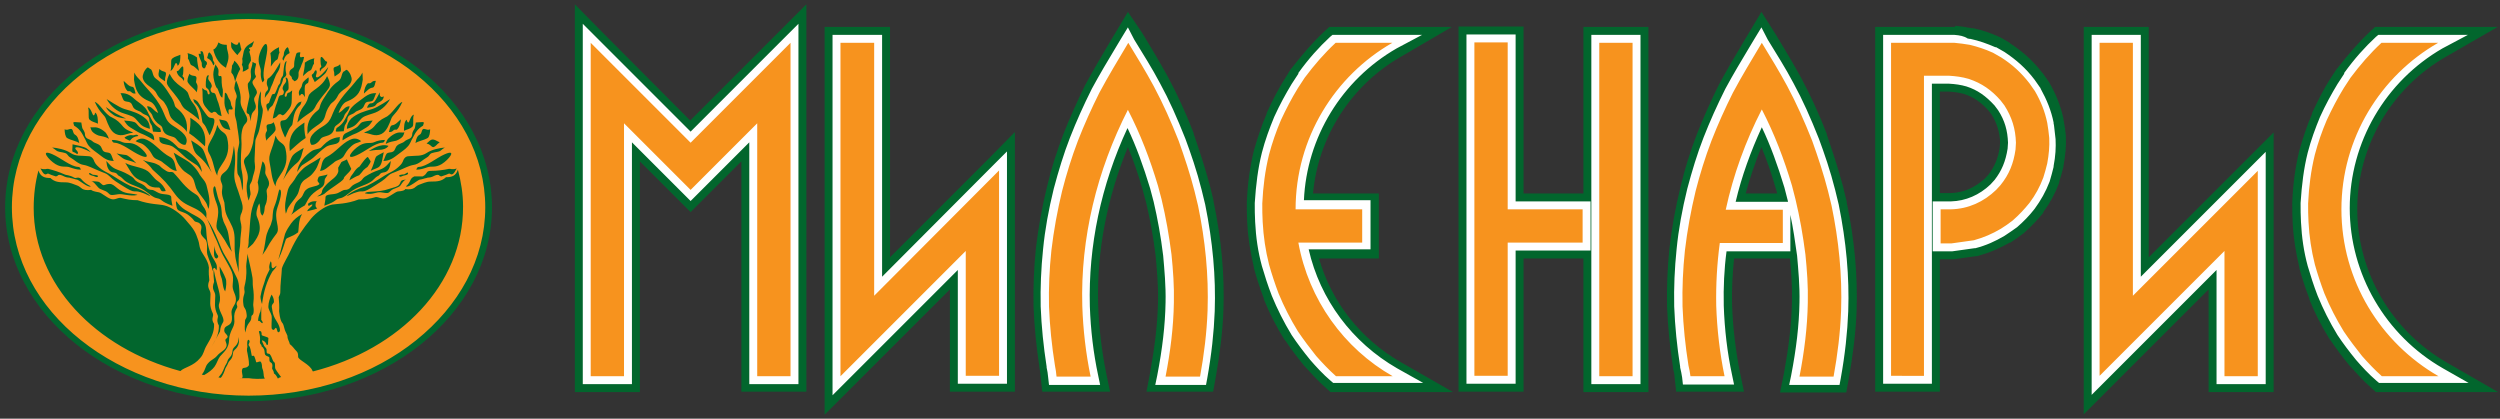
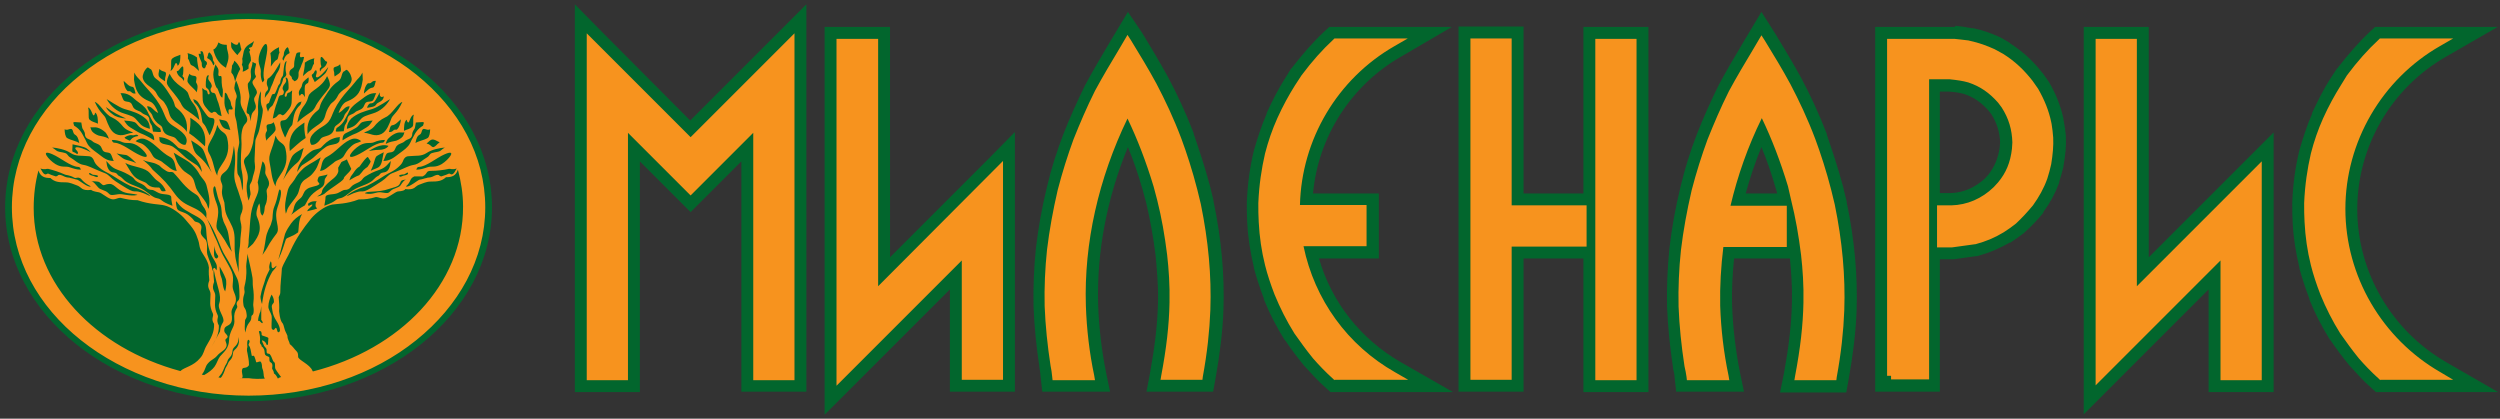
<svg xmlns="http://www.w3.org/2000/svg" version="1.1" x="0px" y="0px" viewBox="0 0 630.6 105.6" style="enable-background:new 0 0 630.6 105.6;" xml:space="preserve">
  <rect x="0" y="0" width="630.6" height="105.6" fill="#333333" stroke="none" />
  <style type="text/css"> .st0{fill:#02662D;} .st1{fill-rule:evenodd;clip-rule:evenodd;fill:#F7931E;} .st2{fill:#FFFFFF;} </style>
  <g id="Шар_2">
    <ellipse class="st0" cx="62.7" cy="52.3" rx="61.4" ry="48.9" />
  </g>
  <g id="Шар_1">
    <g id="Шар_8">
      <g id="cdr_x5F_layer1"> </g>
    </g>
    <g id="Шар_7">
      <g id="Шар_9"> </g>
    </g>
    <g id="Шар_11">
      <path class="st1" d="M44.4,50.8c0.2-0.2,0.7,1.4,3.1,2.6c2.2,1.4,4.3,1.8,4.5,4.5c0.4,8.2,3.3,7.5,2.6,10.3 c-0.2-0.2-0.3-0.7-0.6-0.6c-0.3,0.1-0.3,0.6-0.4,0.8c-0.1-1.4-0.9-2.8-1.3-4.2C52,62.9,52.5,62,52,60.7c-0.1-0.4-1-0.9-1.3-1.7 s0.6-1.8-0.3-2.6c-0.5-0.5-1.1-0.3-1.4-0.7c-0.4-0.6-1.5-1.6-2.2-1.9c-1.1-0.5-1.7-0.5-2.1-1.1C44.5,52.3,44.3,50.9,44.4,50.8z M105,18.8c-10.8-8.7-25.8-14-42.3-14s-31.5,5.3-42.3,14C9.6,27.4,3,39.2,3,52.3s6.6,24.9,17.4,33.5s25.8,14,42.3,14 s31.5-5.3,42.3-14c10.7-8.6,17.4-20.4,17.4-33.5S115.7,27.4,105,18.8z M54.1,47c0.4-0.1,0.4,1.9,1.4,4.3c0.6,1.5,0.3,2.8,0.6,3.6 c0.4,1.7,0.7,1.5,1.3,3.3c0.4,1.3,0.4,3.2,1.1,5.3c-1.3-1.8-1.3-2.1-1.8-2.9c-0.6-0.9-1.2-1.8-1.7-2.4c-1.2-1.5,0.8-3.6-0.3-6.7 C53.5,48.4,53.7,47.2,54.1,47z M70.6,47.8c-0.4-0.1-0.4,1.9-1.4,4.3c-0.6,1.5-0.3,2.8-0.6,3.6c-0.4,1.7-0.7,1.5-1.3,3.3 c-0.4,1.3-0.4,3.2-1.1,5.3c1.3-1.8,1.3-2.1,1.8-2.9c0.6-0.9,1.2-1.8,1.7-2.4c1.2-1.5-0.8-3.6,0.3-6.7C71.1,49.2,71,48,70.6,47.8z M54.1,62c-0.1,1.4-0.4,3.2,0.6,3.2c0.3-0.3,0.4-0.4,0.3-0.7C54.7,64.1,54.2,63.5,54.1,62z M55.4,67.2c0,1,0.1,2,0.4,2.7 c0.4,0.8,0.3,2.7,1,3.6c0.3-1.1,0.4-2.7,0.1-3.3C56.5,69.1,55.7,67.8,55.4,67.2z M70.2,65.5c0.7-2.5,1.1-4.3,1.7-6.5 c0.4-1,1-1.9,1.5-2.6c0.7-1,1.7-1.8,2.8-2.4c-1,1.5-0.8,4-1,4.6c-1.7,1.3-2.8,1.2-3.1,1.8C71.6,61.9,71.2,63.4,70.2,65.5z M65.7,74.8c0.3-1.9,0.9-3.1,1.3-4.6c0.3-0.9,0.6-1.3,1-2.2c0-0.3-0.1-0.3-0.1-0.6c0-0.4,0.2-1.2,0.4-1.5c0.4,0.6,0,1.4,0.4,1.7 c0.3,0.2,0.7-0.4,1.1-0.6c-0.1,0.4-0.7,1.1-1.1,1.5c-1.4,2.4-2.2,5-2.6,8.2C65.9,76.2,65.7,75.4,65.7,74.8z M77.7,51.4 c0.8-0.7,1.7-0.7,2.2-0.6c-0.3,0.3-0.3,0.7-0.3,1.1c0,0.3,0.2,0.4,0.4,0.7c-1,0.4-1.6,0.4-2.5,0.7c0.1-0.7,1.3-1.1,1.3-1.7 c0-0.1-0.6,0.1-0.8,0.3C77.9,52,77.7,51.9,77.7,51.4z M53.4,87.4c1-1.7,1.9-3.2,1.8-5.3c-0.8-1.4,0-2-0.3-2.6 c-1-2.1-0.6-3.1-0.6-4.9c0-1.3-1.1-1.4-0.3-3.5c-0.1-0.8-0.2-2.1-0.1-3.2c0.8,4.5,2.1,6.6,1.4,8.6c-0.6,1.5,1.5,3.6,1,4.7 c-0.6,1.1-0.7,1.3-0.8,2.4L53.4,87.4z M55.1,95.2c0.3-0.4,0.6-0.7,0.8-1c0.3-0.6,0.5-0.9,0.7-1.5s0.7-1.1,0.8-1.7 c0.2-0.6,0.6-0.8,0.9-1.3c0.3-0.5,0.3-0.9,0.4-1.5c0.2-0.6,0.7-0.8,1-1.3s0.5-0.9,0.5-1.9l0.1,0.7c0,1-0.2,1.4-0.5,1.9 s-0.9,0.7-1,1.3s-0.1,1-0.4,1.5c-0.3,0.5-0.7,0.7-0.9,1.3c-0.2,0.6-0.7,1.1-0.8,1.7c-0.2,0.6-0.4,1-0.7,1.5 c-0.1,0.1-0.2,0.3-0.3,0.4C55.5,95.3,55.3,95.2,55.1,95.2z M62.4,64c0.4,1.9,1,4.2,1.3,6.1c0.1,1,0,1.4,0.1,2.2 c0.2,1.4,0.3,2.6,0.1,4.2c-0.1,0.6,0.1,1,0.1,1.7c0,1.7-0.6,1-0.6,1.8c0,1.5-1.1,1.1-1.5,3.9c-0.3-1.1-0.1-1.9-0.1-2.9 c0-0.7,0.6-0.6,0.4-1.8c-0.2-1.7-0.7-1.3-0.8-2.4c-0.3-1.9,0.3-2.4,0.3-3.2c0-0.4-0.2-0.8,0-1.5c0.2-0.8,0.6-2.4,0.4-4.9 C62.1,66.3,62.4,65.2,62.4,64z M68.5,74.3c0.4,0.6,0.6,1.1,0.6,1.8c0,0.4-0.3,0.4-0.5,0.9c-0.1,0.3,0,0.7,0.1,1.3 c0.1,0.9,0.5,1.9,1,2.6s1.4,2.6,0.6,2.9c-0.5,0.1-0.3-0.9-0.7-1.1c-0.4,0.1-0.3,0.6-0.7,0.5c-0.5-0.2-0.4-0.5-0.4-1.6 c0-0.7,0.1-1.5,0-2c-0.2-0.8-0.9-1.6-0.8-2.4C67.7,76.4,68.1,75.1,68.5,74.3z M70.9,95.1L70.9,95.1c-0.5-0.7-1-1.3-1.4-2 c-0.3-0.6,0.1-1.5-0.4-1.8c-0.4-0.3-0.4-1.1-1-1.9c-0.2-0.3-0.7-0.1-0.8-0.4c-0.1-0.3,0-0.7-0.1-1c-0.2-0.4-0.6-0.6-0.7-1 c-0.1-0.4-0.4-0.7-0.4-1.1c0-0.2,1,0.3,1.1,1c0,0.1,0.4,0.2,0.4-0.1c0-0.7,0.1-1,0.1-1.5c0-0.3-1.7-0.6-1.7-0.8 c0-0.3,0-0.6-0.1-0.8c-0.1-0.2-0.5-0.3-0.6-0.1c0.1,0.4,0.3,1.1,0.3,1.9c0,0.4-0.1,0.7,0,1.1c0.1,0.3,0.4,0.3,0.4,0.8 c0.3,0.1,0.4,0.4,0.6,0.7c0.2,0.4,0.1,1.1,0.3,1.4c0.3,0.4,0.7,0.3,1,0.6c0.1,0.1,0,0.7,0.1,1s0.4,0.3,0.6,0.6 c0.3,0.7-0.1,1.1,0.1,1.4s0.4,0.7,0.4,1.1c0.4,0.2,0.7,0.7,1,1.3C70.4,95.2,70.7,95.2,70.9,95.1z M66.2,81.5 c0.2-0.1-0.1-0.6-0.3-0.8c0-1.3,0-1.9,0-3.5c-0.1,0.6-0.1,1.4-0.4,1.8c-0.2,0.7-0.4,1.2-0.4,1.9c0,0.1,0.3,0,0.4,0.1 C65.8,81.3,66.1,81.6,66.2,81.5z M66.8,95.5c-0.2-0.3-0.3-0.7-0.3-1.1c-0.1-1.3-0.4-1.4-0.4-1.8c0-0.7-0.2-1.3-0.4-1.4 c-0.4-0.1-1,0.4-1.1,0.1c-0.1-0.4-0.2-0.8-0.4-1.3c-0.3-0.6-0.6,0-0.7-0.3c-0.2-0.9-0.3-2.1-0.7-2.5s0.6-1-0.1-1.5 c-0.4,0-0.4,1.1-0.3,1.8c-0.2,0.6-0.1,1.1,0,1.5c0.2,1.3,0.4,1.7,0.4,3.1c-0.6,1-1.5,0.4-1.7,1c-0.3,1,0.3,1.5,0,2.2 c-0.1,0.2-0.5,0-0.7,0.1l0,0c0.8,0,1.6,0,2.4,0C64,95.6,65.4,95.6,66.8,95.5z M52.6,52.7c-0.3-0.6-0.3-1.1-0.7-1.7 c-0.7-1.1-1.4-1.8-2.1-2.9c-0.7-1.1-0.6-2.4-1.3-3.3c-0.7-1-1.7-1-2.8-2.4c-0.9-1.1-1-1.4-1.9-3.9c2.6,1.7,3.5,1.9,4.7,3.1 c0.8,0.8,1.3,1.4,1.9,2.5c0.6,1,1.5,1.5,1.8,3.1C52.7,49.2,53.1,50.8,52.6,52.7z M72.1,53.9c0.3-0.6,0.3-1.1,0.7-1.7 c0.7-1.1,1.4-1.8,2.1-2.9c0.7-1.1,0.6-2.4,1.3-3.3c0.7-1,1.7-1,2.8-2.4c0.9-1.1,1-1.4,1.9-3.9c-2.6,1.7-3.5,1.9-4.7,3.1 c-0.8,0.8-1.3,1.4-1.9,2.5c-0.6,1-1.5,1.5-1.8,3.1C72,50.5,71.7,52,72.1,53.9z M54.8,31.5c-0.8,3.8-3.2,5.1-2.1,7.1 c1.3,2.2,1.1,3.9,2.1,5.7c0-2.8,3.8-3.9,2.5-9.5C56.9,33.1,55.6,33.6,54.8,31.5z M69.5,34.2c-0.8,3.8-1.9,4.7-1.5,6.7 c0.5,2.5,0.5,4.3,1.5,6.1c0-2.8,3.8-3.9,2.5-9.5C71.6,35.8,70.3,36.3,69.5,34.2z M48.2,35.4c0.5,1.4,0.5,2.8,1.7,3.8 c1.7,1.4,2.5,2.6,3.5,4.3c-1.1-2.4-1.3-4-2.2-5.8C50.6,36.8,49.1,36,48.2,35.4z M76.6,37.3c-0.5,1.4-0.5,2.8-1.7,3.8 c-1.7,1.4-2.5,2.6-3.5,4.3c1.1-2.4,1.3-4,2.2-5.8C74.1,38.6,75.7,37.9,76.6,37.3z M48,29.7c0.1,1.3,0,2.6-0.3,3.9 c1.7,1.1,2.8,2.3,4,3.3C52.3,32.2,49.6,30.8,48,29.7z M76.8,30.9c-0.1,1.3,0,2.6,0.3,3.9c-1.7,1.1-2.8,2.3-4,3.3 C72.5,33.4,75.1,32.1,76.8,30.9z M50.9,43.4c0-2-2-4.3-3.8-5.4c-0.7-0.4-1.8-0.4-2.2-0.8c-1-1-1.6-1.7-2.9-2.2 c-0.7-0.3-1.4-0.4-1.9-0.4c0.3,0.3-0.1,0.8,0.4,1.3c0.7,0.7,1.9,0.4,3.1,1.1c1.1,0.7,2.6,2.2,3.3,2.8s2.4,1.6,2.8,1.9 C50.1,42,50.9,43.3,50.9,43.4z M75,43.4c0-2,2-4.3,3.8-5.4c0.7-0.4,1.8-0.4,2.2-0.8c1-1,1.6-1.7,2.9-2.2c0.7-0.3,1.4-0.4,1.9-0.4 c-0.3,0.3,0.1,0.8-0.4,1.3c-0.7,0.7-1.9,0.4-3.1,1.1c-1.1,0.7-2.6,2.2-3.3,2.8c-0.7,0.6-2.4,1.6-2.8,1.9C75.8,42,75,43.3,75,43.4z M47.1,33.3c-0.4-1-2.1-2-2.9-2.6c-2.1-1.5-1-2.4-2.8-4.9c-0.4-0.6-1.2-0.8-1.9-2.2c-0.8-1.7-3.1-2-3.5-4 c-0.1-0.7,0.4-1.9,1.1-2.5c0.3-0.3,0.6,0.3,1,0.4c0.6,0.8,0.3,1.7,1.3,2.4c1.7,1.2,2.4,2.4,3.3,3.8c1.8,2.6,1,2.8,1.8,3.5 C46.7,28.9,47.4,30.7,47.1,33.3z M77.6,33.9c0.4-1,2.1-2,2.9-2.6c2.1-1.5,1-2.4,2.8-4.9c0.4-0.6,1.2-0.8,1.9-2.2 c0.8-1.7,3.1-2,3.5-4c0.1-0.7-0.4-1.9-1.1-2.5c-0.3-0.3-0.6,0.3-1,0.4c-0.6,0.8-0.3,1.7-1.3,2.4c-1.7,1.2-2.4,2.4-3.3,3.8 c-1.8,2.6-1,2.8-1.8,3.5C78,29.5,77.3,31.3,77.6,33.9z M66.2,40.7L65,46c0.8,3.2-0.9,3.2-1.7,8c-0.3,2.1-0.3,4-0.5,5.6 c-0.2,1.4,0.1,1.9-0.4,3.1c0,0,0.6-0.4,1.4-1.2c1.6-2.2,2.4-3.7,1-6.9c-0.3-0.7,0-2.2,0.6-3.3c0.5,1.3-0.1,2.3,0.8,3.1 c0.8-1.2,0.3-1.9,0.8-2.8c0.3-0.6,0.5-1.9,0.3-2.9c-0.2-1.1,0.2-1,0.5-1.9c0.4-1.4-1-2.5-0.9-3.4C67.1,42.2,66.8,41.1,66.2,40.7z M46.8,36.5c1.1-1.9-1.1-3.5-2.9-4.6c-2.8-1.7-1.7-2.9-4.5-6.8c-1.2-1.7-2.6-3-3.6-4.3c-0.8-1.1-1.4-1.3-1.9-2.5 c0,0-0.1,0.7-0.1,1.8c0.4,2.6,0.9,4.3,4.2,5.6c0.7,0.3,1.5,1.5,1.9,2.8c-1.3-0.6-1.5-1.7-2.8-1.7c0.3,1.4,1.1,1.5,1.4,2.5 c0.2,0.7,1,1.7,1.8,2.2c0.9,0.6,0.5,0.9,1,1.7c0.7,1.3,2.5,1,3.1,1.8C45.2,36.1,46.2,36.7,46.8,36.5z M78.5,36.5 c-1.1-1.9,1.1-3.5,2.9-4.6c2.8-1.7,1.7-2.9,4.5-6.8c1.2-1.7,2.6-3,3.6-4.3c0.8-1.1,1.4-1.3,1.9-2.5c0,0,0.1,0.7,0.1,1.8 c-0.4,2.6-0.9,4.3-4.2,5.6c-0.7,0.3-1.5,1.5-1.9,2.8c1.3-0.6,1.5-1.7,2.8-1.7c-0.3,1.4-1.1,1.5-1.4,2.5c-0.2,0.7-1,1.7-1.8,2.2 c-0.9,0.6-0.5,0.9-1,1.7c-0.7,1.3-2.5,1-3.1,1.8C80.2,36.1,79.2,36.7,78.5,36.5z M30.4,23.5c0.3,0.5,0.5,1.4,0.8,1.8 c0.5,0.5,1.1,0.2,1.7,0.6c0.5,0.3,0.5,1.1,1,1.5c0.5,0.5,1.4,0.6,1.8,1c0.8,0.8,2,0.4,2,2.1c0,0.2,0.5,1.1,0.6,1.2 s0.3,1.7,0.3,1.5c2.2,0.1,2.2,0.4,1.8-0.8c-1.3-0.8-1.8-1.5-2.6-3.1c-0.4-0.6-0.6-1.5-1.3-2.2c-0.6-0.7-1.7-1.4-2.2-1.8 C33.2,24.3,32.2,23.4,30.4,23.5z M94.9,23.5c-0.3,0.5-0.5,1.4-0.8,1.8c-0.5,0.5-1.1,0.2-1.7,0.5c-0.5,0.3-0.5,1.1-1,1.5 c-0.5,0.5-1.4,0.6-1.8,1c-0.8,0.8-2,0.4-2,2.1c0,0.2-0.5,1.1-0.6,1.2s-0.3,1.7-0.3,1.5c-2.2,0.1-2.2,0.4-1.8-0.8 c1.3-0.8,1.8-1.5,2.6-3.1c0.4-0.6,0.6-1.5,1.3-2.2c0.6-0.7,1.7-1.4,2.2-1.8C92.2,24.3,93.2,23.4,94.9,23.5z M28.7,40.6 c-0.3-0.5-0.5-1.4-0.8-1.8c-0.5-0.5-1.1-0.2-1.7-0.6c-0.5-0.3-0.5-1.1-1-1.5c-0.5-0.5-1.4-0.6-1.8-1c-0.8-0.8-2-0.4-2-2.1 c0-0.2-0.5-1.1-0.6-1.2c-0.1-0.1-0.3-1.7-0.3-1.5c-2.2-0.1-2.2-0.4-1.8,0.8c1.3,0.8,1.8,1.5,2.6,3.1c0.4,0.6,0.6,1.5,1.3,2.2 c0.6,0.7,1.7,1.4,2.2,1.8C26,39.7,26.9,40.6,28.7,40.6z M96.7,40.6c0.3-0.5,0.5-1.4,0.8-1.8c0.5-0.5,1.1-0.2,1.7-0.6 c0.5-0.3,0.5-1.1,1-1.5c0.5-0.5,1.4-0.6,1.8-1c0.8-0.8,2-0.4,2-2.1c0-0.2,0.5-1.1,0.6-1.2c0.1-0.1,0.3-1.7,0.3-1.5 c2.2-0.1,2.2-0.4,1.8,0.8c-1.3,0.8-1.8,1.5-2.6,3.1c-0.4,0.6-0.6,1.5-1.3,2.2c-0.6,0.7-1.7,1.4-2.2,1.8 C99.4,39.7,98.4,40.6,96.7,40.6z M33.5,33.5c-1.5,0.1-2.6,1.1-4.3,0.3c-1.4-0.7-2-2.6-2.4-3.6c-0.4-1.4-1.5-1.4-2.9-4.5 c1.3,0.4,2.6,3.2,4.3,3.9c1.3,0.6,2.1,1.4,2.9,2.4C32.1,33.1,33.7,33.3,33.5,33.5z M91.9,33.5c1.5,0.1,2.6,1.1,4.3,0.3 c1.4-0.7,2-2.6,2.4-3.6c0.4-1.4,1.5-1.4,2.9-4.5c-1.3,0.4-2.6,3.2-4.3,3.9c-1.3,0.6-2.1,1.4-2.9,2.4 C93.3,33.1,91.7,33.3,91.9,33.5z M38.9,35.4c-1.3-0.8-2.2-1.3-3.5-1.8c-0.7-0.3-1.6-0.9-2.6-1.5c-0.7-0.4-1.1-1.1-1.5-1.7 c1,0.1,1.7,0.1,2.6,0.4c0.7,0.3,0.8,1,1.7,1.5c0.8,0.5,1.5,0.8,2.5,1.3C38.9,34,38.9,34.9,38.9,35.4z M86.4,35.4 c1.3-0.8,2.2-1.3,3.5-1.8c0.7-0.3,1.6-0.9,2.6-1.5c0.7-0.4,1.1-1.1,1.5-1.7c-1,0.1-1.7,0.1-2.6,0.4c-0.7,0.3-0.8,1-1.7,1.5 c-0.8,0.5-1.5,0.8-2.5,1.3C86.4,34,86.4,34.9,86.4,35.4z M37.8,32.5c-2.1-0.6-2.2-1-3.3-2.2c-0.8-1-1.5-1.1-3.3-1.7 c-1.7-0.5-3.3-1.8-4.3-3.6c0.1,0,3.1,2.1,4.5,2.5c2.1,0.6,3.8,1.1,5.3,2.4C37.4,30.5,37.8,31.4,37.8,32.5z M87.5,32.5 c2.1-0.6,2.2-1,3.3-2.2c0.8-1,1.5-1.1,3.3-1.7c1.7-0.5,3.3-1.8,4.3-3.6c-0.1,0-3.1,2.1-4.5,2.5c-2.1,0.6-3.8,1.1-5.3,2.4 C88,30.5,87.5,31.4,87.5,32.5z M31.8,29.9c-1.5-0.1-2.7-0.5-3.3-1c-1.1-0.8-1.5-1.3-1.8-1.9C28.8,28.5,29.7,28.9,31.8,29.9z M28.2,35.3c0.1,0.1,0.1,0.7,0.7,0.7c1.9,0.1,4.4,2.3,6.5,3.2c3.2,1.4,1-1.4-0.8-2.5c-1.7-1-2.5-0.4-3.6-0.8 C30.1,35.5,29.3,35.3,28.2,35.3z M97.1,35.3C97,35.4,97,36,96.4,36c-1.9,0.1-4.4,2.3-6.5,3.2c-3.2,1.4-1-1.4,0.8-2.5 c1.7-1,2.5-0.4,3.6-0.8C95.2,35.5,96,35.3,97.1,35.3z M20.4,42.8c-0.1-0.1-0.1-0.7-0.7-0.7c-1.9-0.1-4.4-2.3-6.5-3.2 c-3.2-1.4-1,1.4,0.8,2.5c1.7,1,2.5,0.4,3.6,0.8C18.5,42.5,19.3,42.8,20.4,42.8z M105,42.8c0.1-0.1,0.1-0.7,0.7-0.7 c1.9-0.1,4.4-2.3,6.5-3.2c3.2-1.4,1,1.4-0.8,2.5c-1.7,1-2.5,0.4-3.6,0.8C106.9,42.5,106.1,42.8,105,42.8z M66.2,20.8 c0.1-0.2,0.6-0.4,0.4-0.9c-0.5-1.9,0.6-4.9,0.8-7.2c0.2-3.5-1.7-0.5-2.1,1.6c-0.3,1.9,0.5,2.5,0.5,3.7 C65.7,18.9,65.8,19.8,66.2,20.8z M44.6,43.1c-0.5-1-0.3-2.8-1.7-3.5c-2.3-1.2-3.7-3.3-5.8-4.3c-0.8-0.4-1.8-0.6-2.9,0.3 c1,0.6,1.4,0.3,2.5,1.3s1.3,1.5,1.9,2.5c0.7,1,1.7,0.8,2.6,1.7C42.5,42,43.4,43.1,44.6,43.1z M80.7,43.1c0.5-1,0.3-2.8,1.7-3.5 c2.3-1.2,3.7-3.3,5.8-4.3c0.8-0.4,1.8-0.6,2.9,0.3c-1,0.6-1.4,0.3-2.5,1.3s-1.3,1.5-1.9,2.5c-0.7,1-1.7,0.8-2.6,1.7 C82.8,42,81.9,43.1,80.7,43.1z M60.2,68.7c0-1.3,0-1.5,0-3.3c0-1.8,0.4-3.1,0.4-4.3s0.3-2.7,0.3-3.8c0-1-0.4-1.5-0.3-2.5 c0.1-1,0.4-0.8,0.6-2.1c0.1-1.3-0.5-2.3-0.7-3.2c-0.5-1.8-1.3-3.2-1.4-5c-0.1-1.8,0.6-4-0.1-7.7c-0.4,3.1-0.8,4.6-1.5,5.7 c-0.7,1.1-1.5,1.1-1.8,2.1s0.4,1.6,0.4,2.4c0,0.7-0.2,1.2-0.1,1.9c0.1,0.8,0.4,1.5,0.6,2.2c0.1,0.7,0.1,1.7,0.3,2.4 c0.5,1.8,1.7,3.1,2.1,5c0.4,1.9,0,3.7,0.3,5.6C59.4,65.8,60,67.3,60.2,68.7z M41.8,48.2c-0.4,0-0.8,0.2-1.1-0.1s-0.3-0.9-0.8-0.8 c-2.4,0.1-2.6-1-3.3-1.3c-2-0.8-2.7-1.1-3.9-3.1l-1.1-1.8c1.8,1,4.2,1,5.7,2.1c0.9,0.7,1.5,1.8,2.4,2.4 C40.9,46.4,41.6,47.4,41.8,48.2z M50.3,30.3c-1-1-2.2-1.8-2.2-1.8l-1.3-0.9c-0.5-0.3-1-1.1-1.2-1.6c-0.2-0.4-0.5-0.8-1-1.5 c-1-1.4-2.3-2.6-2.5-3.5c-0.1-0.7,0.3-1.7,0.7-2.4c1.4,3.1,4.3,3.6,4.7,5.1C48.4,26.8,49.5,25.5,50.3,30.3z M75,30.9 c1-1,2.2-1.8,2.2-1.8l1.3-0.9c0.5-0.3,1-1.1,1.2-1.6c0.2-0.4,0.5-0.8,1-1.5c1-1.4,2.3-2.6,2.5-3.5c0.1-0.7-0.3-1.7-0.7-2.4 c-1.4,3.1-4.3,3.6-4.7,5.1C77,27.4,75.9,26.2,75,30.9z M41.6,20.5c-1.8-1.2-1.8-1.1-1.4-3.1c1,1.1,2.1,0.1,1.5,2.1 C41.6,19.8,41.7,20.1,41.6,20.5z M84.4,19.3c1.8-1.2,1.8-1.1,1.4-3.1c-1,1.1-2.1,0.1-1.5,2.1C84.3,18.6,84.3,18.9,84.4,19.3z M110.9,35.9c-1.9-1-1.9-1-3.3,0.3c1.5,0.3,1.2,1.7,2.6,0.3C110.3,36.3,110.6,36.2,110.9,35.9z M48.7,25c0.2,0.2,0.1,0.6,0.4,0.9 c1.4,1.3,1.6,2.6,1.9,4.6c0.1,0.8,0.4,0.4,1.1,1.9c0.4,1,0.8,1.8,0.8,1.7c0.6-1.3,1.9-4.2,0.7-4.3c-1-0.1-1.1-0.3-1.7-1.1 c-1.3-1.7-1.8-2.9-2.2-3.2C49.4,25.2,49,25.1,48.7,25z M76.1,25.6c-0.2,0.2-0.1,0.6-0.4,0.9c-1.4,1.3-1.6,2.6-1.9,4.6 c-0.1,0.8-0.4,0.4-1.1,1.9c-0.4,1-0.8,1.8-0.8,1.7c-0.6-1.3-1.9-4.2-0.7-4.3c1-0.1,1.1-0.3,1.7-1.1c1.3-1.7,1.8-2.9,2.2-3.2 C75.3,25.8,75.7,25.7,76.1,25.6z M49.6,23.3c-0.3-0.7-1.6-1.5-2.2-2.5c-0.3-0.4,0-1.4,0.4-2.2c0.7,1,2.1-0.1,1.7,1.7 C49.2,21.3,50.3,20.8,49.6,23.3z M67.2,35.5c0.3-0.7,1.6-1.5,2.2-2.5c0.3-0.4,0-1.4-0.4-2.2c-0.7,1-2.1-0.1-1.7,1.7 C67.6,33.5,66.5,33,67.2,35.5z M20,36.1c-0.6-0.5-2.1-0.7-3.1-1.3c-0.4-0.3-0.6-1.3-0.6-2.2c1,0.6,1.8-1,2.2,0.8 C18.8,34.4,19.5,33.5,20,36.1z M104.8,36.1c0.6-0.5,2.1-0.7,3.1-1.3c0.4-0.3,0.6-1.3,0.6-2.2c-1,0.6-1.8-1-2.2,0.8 C106,34.4,105.2,33.5,104.8,36.1z M79.4,20.7c0.8-0.6,2.4-1.8,2.8-2.4c0.4-0.7,0.6-1.3,0.6-1.4c-0.8,1.1-2.4,2.8-2.9,2.6 c-0.5-0.1,0-0.8,0-1.3s-0.3-0.7-0.6-0.1c-0.1,0.3-0.4,0.6-0.6,0.7C78.5,19.2,78.9,19.6,79.4,20.7z M18.3,36.4c1,0.2,2.9,0.6,3.5,1 c0.7,0.5,1.1,1,1.1,1c-1.2-0.7-3.3-1.5-3.8-1.2c-0.4,0.3,0.4,0.8,0.5,1.1c0.2,0.4,0,0.7-0.4,0.4c-0.2-0.2-0.6-0.3-0.8-0.4 C18.1,38.2,18.3,37.7,18.3,36.4z M58.1,32.8c-0.4-0.2-1.1-0.1-1.7-0.6c-0.6-0.4-1.1-1.9-1.1-2.1C57.1,30.6,57.3,29.9,58.1,32.8z M93,38.1c0.7-0.1,1.5-0.3,2.6-0.3c1,0,1.9-0.3,2.4-1C96,36.1,93.9,37.6,93,38.1z M27.5,35c-1.1-0.6-1.8-0.6-2.6-0.8 c-0.6-0.2-1.3-0.6-1.7-1.1c-0.2-0.3-0.3-0.6-0.4-1c0.6,0.1,1.2-0.1,1.8,0.1c0.7,0.2,1.5,0.7,2.1,1.3C27,33.9,27.3,34.5,27.5,35z M97.3,36.3c1.1-0.6,1.8-0.6,2.6-0.8c0.6-0.2,1.3-0.6,1.7-1.1c0.2-0.3,0.3-0.6,0.4-1c-0.6,0.1-1.2-0.1-1.8,0.1 c-0.7,0.2-1.5,0.7-2.1,1.3C97.7,35.1,97.4,35.8,97.3,36.3z M77.8,19.5c-0.4,0.3-1.1,0.9-1.4,1.3c-0.2,0.4-0.2,0.6-0.3,1 c-0.1,0.4-1.2,1.3-0.5,2.4c0.3-0.3,0.2-0.4,0.5-0.5c0.4,0,0.5,0.3,0.8,0.8c0-1.1-0.1-2.1,0-2.7c0.1-0.7,0.6-0.7,0.8-0.9 C77.9,20.5,77.9,19.8,77.8,19.5z M92.6,27.2c0.5-0.1,1.4-0.2,1.8-0.4c0.4-0.2,0.4-0.4,0.7-0.7c0.3-0.3,1.7-0.6,1.7-1.8 c-0.4,0.1-0.4,0.3-0.7,0.1c-0.4-0.2-0.3-0.6-0.3-1.1c-0.5,0.9-0.9,1.8-1.4,2.4c-0.5,0.5-0.8,0.3-1.1,0.4S92.6,26.9,92.6,27.2z M34.4,41.2c-1.3-0.7-2.2-0.7-2.9-1c-0.7-0.3-1-0.7-2.1-1.5c1.3,0.3,1.8,0.3,2.4,0.4C32.3,39.2,33.4,40.1,34.4,41.2z M34.9,34.3 c-2.2,0.3-1.8,1.5-2.4,1.1c-0.7-0.4-0.8-0.3-1.1-0.7c0.4-0.3,1.1-0.7,1.9-0.6C33.9,34.3,34.5,33.6,34.9,34.3z M53.8,16.5 c-0.7-2.1-1.8-1.5-1.5-2.1c0.3-0.8,0.1-0.9,0.5-1.2c0.4,0.3,0.9,1,0.9,1.8C53.7,15.5,54.5,15.9,53.8,16.5z M71.5,15.3 c0.7-2.2,1.8-1.5,1.5-2.2c-0.3-0.8-0.1-0.9-0.5-1.2c-0.4,0.3-0.9,1-0.9,1.8C71.6,14.3,70.9,14.7,71.5,15.3z M22.2,27.1 c0.4,1.1-0.1,2.6,0.4,3.1c0.7,0.6,1.3,0.6,2.1,1c0-0.8,0-2.4-0.7-2.8c0,0-0.1,0.7-0.4,0.7S23,27.3,22.2,27.1z M104.4,28.9 c-0.4,1.1,0.1,2.6-0.4,3.1c-0.7,0.6-1.3,0.6-2.1,1c0-0.8,0-2.4,0.7-2.8c0,0,0.1,0.7,0.4,0.7S103.5,29.2,104.4,28.9z M43,17.9 c0.4-1.1-0.1-2.6,0.4-3.1c0.7-0.6,1.3-0.6,2.1-1c0,0.8,0,2.4-0.7,2.8c0,0-0.1-0.7-0.4-0.7C44.1,15.9,43.8,17.6,43,17.9z M34.2,23.6c-0.4,0-0.7,0-1-0.3c-0.4-0.4-0.6-0.3-1-0.3c-0.4-0.4-0.6-0.8-0.7-1.1c-0.1-0.4-0.3-0.8-0.3-1.5 c0.8,0.7,1.3,1.4,2.2,1.5C33.9,22,34,22.9,34.2,23.6z M94.8,20.4c-0.4,0-0.7,0-1,0.3c-0.4,0.4-0.6,0.3-1,0.3 c-0.4,0.4-0.6,0.8-0.7,1.1c-0.1,0.4-0.3,0.8-0.3,1.5c0.8-0.7,1.3-1.4,2.2-1.5C94.5,22,94.6,21.1,94.8,20.4z M98.1,33.3 c0.4,0,0.7,0,1-0.3c0.4-0.4,0.6-0.3,1-0.3c0.4-0.4,0.6-0.8,0.7-1.1c0.1-0.4,0.3-0.8,0.3-1.5c-0.8,0.7-1.3,1.4-2.2,1.5 C98.4,31.7,98.3,32.6,98.1,33.3z M43.5,51.9c-0.1-0.6-0.3-1.4-0.3-2.1c0-1-2-0.6-3.1-1.1c-0.7-0.3-1.3-0.8-1.8-0.8 c-0.6,0-1.1-0.2-1.5-0.7c-0.7-0.8-1.4-0.9-2.1-1.3c-0.9-0.5-0.7-0.8-1.4-1.3c-1.2-0.8-2.3-1.3-3.7-1.8c-1.7-0.6-2.2-1.7-2.8-2.2 c0.1,0.4,0.1,1.6,0.8,2.4c0.6,0.6,1,0.4,1.5,0.6c0.4,0.1,0.6,0.6,0.8,0.7c1.2,0.6,1,1,2.2,1.7c1.3,0.8,3.2,1.1,5,2.5 c0.8,0.6,1.5,1.3,2.5,1.5C41.1,50.3,40.2,50.7,43.5,51.9z M81.8,51.9c0.1-0.6,0.3-1.4,0.3-2.1c0-1,2-0.6,3.1-1.1 c0.7-0.3,1.3-0.8,1.8-0.8c0.6,0,1.1-0.2,1.5-0.7c0.7-0.8,1.4-0.9,2.1-1.3c0.9-0.5,0.7-0.8,1.4-1.3c1.3-0.8,2.3-1.3,3.8-1.8 c1.7-0.6,2.2-1.7,2.8-2.2c-0.1,0.4-0.1,1.6-0.8,2.4c-0.6,0.6-1,0.4-1.5,0.6c-0.4,0.1-0.6,0.6-0.8,0.7c-1.2,0.6-1,1-2.2,1.7 c-1.3,0.8-3.2,1.1-5,2.5c-0.8,0.6-1.5,1.3-2.5,1.5C84.3,50.3,85.2,50.7,81.8,51.9z M23,45.7c1.8,0.1,1.9,0,2.6,0.7s0.7,0,2.1,0 s2,2.1,5,2.4c0.3,0,2.3,0.3,1.9,0.4c-1.8,0.4-3.7-0.4-4.8-0.2c-1.9,0.3-1.9,0.3-2.6-0.4c-0.6-0.6-1.9-0.7-2.4-1.3 C24,46.4,23.6,45.8,23,45.7z M102.6,45.3c-1.8,0.1-1.3,0.4-1.9,1.3c-0.4,0.5-1.4,0.7-2.4,1c-1.8,0.6-2.4,0.6-5.3,0.8 c-0.3,0-1.3,0.3-0.8,0.4c1.8,0.4,2.6-0.4,3.8-0.3c1.9,0.3,1.9,0.3,2.6-0.4c0.6-0.6,1.9-0.7,2.4-1.3 C101.6,45.9,102,45.3,102.6,45.3z M93.5,43.1c0.6-0.4,1.7-0.6,2.2-1.1c0.7-0.7,0.7-1.9,1.1-3.6c-1.9,1-1.9,0.9-2.2,1.7 C94.4,40.7,94.2,41.7,93.5,43.1z M53.1,22.5c0-0.3,0.4-0.4,0.3-1c-0.2-0.8-0.5-0.8-0.8-1.4c-0.3-0.6,0.3-1.2,0-1.1 c-0.1,0-0.7-0.3-0.7,2.5c0,0.7,0.2,0.6,0.6,1c0.2,0.2,0.7,1.4,0.1,1.3c-0.4-0.1-0.1-0.8-0.6-1c-0.4-0.1-0.4-0.1-1-0.6 c0.1,1,0.1,0.9,0.1,2.1c0,1.7,0.2,2.1,1.5,3.6c1,1.1,1,0.3,1.4,0.3c0.9,0,0.4,0.7,1.9,1.1c-0.3-1.7-0.6-2.6-0.8-3.3 c-0.8-1.9-0.5-2.6-1.5-2.6C53.3,23.3,53.1,22.9,53.1,22.5z M71.6,23.1c0-0.3-0.4-0.4-0.3-1c0.2-0.8,0.5-0.8,0.8-1.4 s-0.3-1.2,0-1.1c0.1,0,0.7-0.3,0.7,2.5c0,0.7-0.2,0.6-0.6,1c-0.2,0.2-0.7,1.4-0.1,1.3c0.4-0.1,0.1-0.8,0.6-1 c0.4-0.1,0.4-0.1,1-0.6c-0.1,1-0.1,0.9-0.1,2.1c0,1.7-0.2,2.1-1.5,3.6c-1,1.1-1,0.3-1.4,0.3c-0.9,0-0.4,0.7-1.9,1.1 c0.3-1.7,0.6-2.6,0.8-3.3c0.8-1.9,0.5-2.6,1.5-2.6C71.5,23.9,71.6,23.5,71.6,23.1z M71.3,19.2c0.3-0.3,0.1-3.6,1-3.8 c-0.6,2.5,0,2.9-0.1,3.5c-0.2,0.7-0.7,0.5-0.8,1.1c-0.3,1.4-0.9,2-1,2.4c-0.4,1.4-1,2.9-1.6,4.1c-0.3,0.5-0.8,0.4-1.2,1.7 c-0.2-0.7-0.5-1.2-0.4-1.7s0.6-0.3,0.7-0.7c0.1-0.4,0.3-0.9,0.7-1.9c0.4-0.4,0.6,0,0.8-0.4c0.2-0.4,0.4-0.9,0.6-1.4 c0.2-0.8,0.6-0.8,0.7-1.3C70.7,20.2,71,19.5,71.3,19.2z M19.4,45.3c0.4,0,2.9,2.2,3.5,1.7c-2.3-1.2-2.2-1.9-2.8-2.1 c-0.7-0.3-0.9,0.2-1.4-0.1c-1.2-0.7-2.1-0.6-2.4-0.8c-1.3-0.6-2.9-1.1-4.1-1.4c-0.5-0.1-0.8,0.3-2-0.1c0.4,0.6,0.6,1.2,1,1.4 c0.5,0.3,0.6-0.2,1-0.1c0.4,0.2,0.9,0.4,1.9,0.7c0.6-0.1,0.4-0.4,0.9-0.4c0.4,0,1,0.3,1.4,0.5c0.8,0.3,1,0.1,1.4,0.3 C18.4,45,19.1,45.3,19.4,45.3z M105.9,45.3c-0.4,0-2.9,2.2-3.5,1.7c1.4-1.2,0.8-1.9,2.1-2.5c0.7,0,1.4,0,2.1,0 c1.4-0.7,0.7-1.4,2.1-1.4s3.2-0.2,4.5-0.5c0.5-0.1,0.8,0.3,2-0.1c-0.4,0.6-0.6,1.2-1,1.4c-0.5,0.3-0.6-0.2-1-0.1 c-0.4,0.2-0.9,0.4-1.9,0.7c-0.6-0.1-0.4-0.4-0.9-0.4c-0.4,0-1,0.3-1.4,0.5c-0.8,0.3-1,0.1-1.4,0.3C107,45,106.3,45.3,105.9,45.3z M50.1,13.6c0.1,0.7,0.3,1,0.4,1.3c0.1,0.3,0.4,0.8,0.4,1.1s-0.1,1,0.6,1.3c0.3-0.3,0.4-0.3,0.4-0.6c0-0.3,0.3-0.3,0.3-0.6 c0-0.3,0-0.4-0.2-0.6c-0.2-0.2-0.5-0.2-0.5-0.6c0-0.4,0-0.7-0.3-1.7c-0.1-0.3-0.4-0.3-0.6-0.3c-0.1,0,0.1,0.4,0,0.7 C50.5,13.8,50.3,13.4,50.1,13.6z M76.7,14.4c-0.2,1.2-0.6,1.7-0.7,2.1c-0.1,0.5-0.7,1.4-0.7,1.9s0.2,1.7-1,2.1 c-0.5-0.5-0.7-0.5-0.7-0.9s-0.6-0.5-0.6-1s0-0.6,0.3-1c0.4-0.4,0.9-0.4,0.9-1.1c0-0.7,0-1.2,0.5-2.8c0.1-0.5,0.7-0.5,1-0.5 c0.2,0-0.2,0.7,0,1.1C75.9,14.7,76.2,14.2,76.7,14.4z M56.7,23.7c0-0.7,0.6-0.1,0.8,0.7c0.2,0.6,0.6,0.8,0.7,1.4s0.1,0.8,0.3,1.1 c0.6,1.1-0.4,0.6-0.7,0.7s-0.1,0.8-0.1,1.3c-0.4-0.3-0.8-1.4-1-2.2C56.5,25.8,56.7,24.6,56.7,23.7z M56.1,24.6 c-0.7,0-1-2.4-1.5-2.5c-0.4-0.7-0.8-2.4-0.8-3.3c0-0.9,0.3-1.9,0.6-2.6c0.1,0.5,0.6,0.8,0.7,1.4c0.1,0.6-0.1,1.1,0,1.4 c0.3,0.6,0.8-0.4,0.8,0.8c0,0.7,0,1.3,0.1,1.9C56.1,22.6,56.4,22.2,56.1,24.6z M46.4,20.4c0-0.1,0.1-0.7,0-0.8s-0.1,0-0.3-0.3 c-0.2-0.3,0.1-0.3,0.1-0.8c0.1-1.3,0.1-1.9-0.3-1.7c-0.4,0.3-0.8,1.1-1.1,1.1s-0.2,0.2-0.2,0.3c0.2,0.5,0.3,0.9,1.2,1.5 C46.1,19.9,46.3,20.4,46.4,20.4z M80.7,18c0-0.1-0.1-0.7,0-0.8s0.1,0,0.3-0.3c0.2-0.3-0.1-0.3-0.1-0.8c-0.1-1.3-0.1-1.9,0.3-1.7 s0.8,1.1,1.1,1.1c0.3,0,0.2,0.2,0.2,0.3c-0.2,0.5-0.3,0.9-1.2,1.5C81,17.4,80.9,18,80.7,18z M73.4,54.2c1.3-1,2.4-1.8,3.5-2.4 c0.8-1.3,1-2.6,3.9-4.3c0.8-0.5,1.1-1,1.1-2.1c0.1-0.6,0.7-1,0.7-1.4c-0.6,0.3-1.7,0.3-2.2,0.6c-0.1,0.1-0.2,0.5-0.3,0.8 c-0.1,0.6,0.7,0.8,0.4,1.1c-0.6,0.6-2.3,0.5-3.2,1.3c-0.8,0.6-0.7,1.4-1.4,2.1c-0.4,0.4-1.1,0.8-1.5,1.7 C74,52.4,74.1,53.4,73.4,54.2z M80,49.6c0.5-0.1,1.3-0.4,1.8-0.7c1.5-1.4,4.3-2.9,4.9-3.8c0-0.7,1.4-1.4,1.9-2.5 c-0.3-0.7-0.8-1.6-1.1-2.4c-0.4,0.3-1,0.4-1.4,0.7c-0.3,0.6-0.6,1-0.8,1.4c0,0.6,0.1,0.8,0,1.1c-0.4,1.3-1.7,1.9-2.6,2.8 c-0.5,0.5-1.5,1.5-1.5,2.2C81.1,49.1,80.5,49.1,80,49.6z M90.6,44.2c0.5-0.5,0.6-0.7,1.1-1.3c0.4-0.4,0.6-0.5,1-0.8 c0.3-0.4,0.7-1,0.8-1.4c-0.2-0.4-0.5-0.7-0.7-1.1c-0.4,0-1.4,1.4-2.1,2.4c-1.1,0.6-1.5,1.7-2.2,2.5c-0.1,0.3-0.3,0.7-0.4,1 C88.6,45.2,89.9,44.4,90.6,44.2z M22.5,43.7c0.1-0.3,0.7,0.4,1.1,0.4c0.3,0,1.3,0.1,1.1,0.4c-0.2,0.4-0.7,0-1.1-0.1 C23.2,44.3,22.3,44.1,22.5,43.7z M102.9,43.6c-0.1-0.3-0.7,0.4-1.1,0.4c-0.3,0-1.3,0.1-1.1,0.4c0.2,0.4,0.7,0,1.1-0.1 C102.2,44.2,103.1,44.1,102.9,43.6z M59.1,22.2c0.1,0.8,0.4,1,0.6,1.9c0.1,0.7-0.3,0.8-0.3,1.7c0,1.3-0.4,2.6,0,3.9 c0.4,1.1,0.4,2.5,0.6,3.3c0.2,1.1,0.2,1.7,0.3,2.4c0.2,1-0.3,1.8-0.4,3.2c-0.1,2.8-0.1,4.3,0,5s0.6,0.8,0.8,1.9 c0.3,1.1,0.3,2,0.4,2.6c0.4-1.4,0.1-4.1-0.1-4.9c-0.3-1.1-0.3-3.4-0.1-6c0.1-1.3-0.1-2,0-3.2c0.2-2,0.7-2.5,1-2.8 c0.5-0.5,0.6-1.1,0.3-1.8c-0.8-1.8-1.7-2.6-1.5-4.3c0.1-1.5-0.6-3.6-1.1-4.7C59.3,20.5,59.1,22.1,59.1,22.2z M63.2,49 c0-0.8-0.2-1-0.2-2c0-0.7,0.4-0.8,0.6-1.6c0.2-1.3,0.9-2.5,0.7-3.8c-0.2-1.2,0-2.5,0-3.4c0-1.1,0.1-1.7,0.1-2.4c0-1,0.7-1.7,1-3.1 c0.6-2.7,0.9-4.2,0.9-4.9c0-0.7-0.4-0.9-0.5-2.1c-0.1-1.1,0.1-2,0-2.7c-0.7,1.3-0.8,4-0.7,4.8c0.1,1.1-0.3,3.4-0.9,5.9 c-0.3,1.3-0.2,2-0.6,3.2c-0.6,2-1.1,2.3-1.4,2.6c-0.5,0.4-0.8,1-0.6,1.7c0.5,1.9,1.2,2.9,0.8,4.5c-0.4,1.5-0.1,3.7,0.3,4.9 C62.7,50.7,63.2,49.1,63.2,49z M14.4,38.1c0.7,0.3,1,0.2,2,0.5c0.7,0.2,0.6,0.7,1.3,1.1c1.1,0.6,2,1.7,3.4,1.9 c1.2,0.2,2.4,0.9,3.2,1.2c1,0.4,1.6,0.7,2.2,0.9c1,0.4,1.4,1.2,2.6,2c2.3,1.5,3.6,2.3,4.3,2.5s1-0.1,2.1,0.3 c1.1,0.3,1.8,0.8,2.5,1c-1-1.1-3.5-2.1-4.3-2.3c-1.1-0.3-3.1-1.5-5.3-2.9c-1.1-0.7-1.8-0.9-2.8-1.6c-1.6-1.2-1.8-1.9-1.9-2.2 c-0.2-0.6-0.7-1.1-1.4-1.1c-2-0.2-3.1,0.1-4.5-0.8c-1.3-0.9-3.4-1.3-4.7-1.4C12.9,37,14.3,38,14.4,38.1z M111,38.1 c-0.7,0.3-1,0.2-2,0.5c-0.7,0.2-0.6,0.7-1.3,1.1c-1.1,0.6-2,1.7-3.4,1.9c-1.2,0.2-2.4,0.9-3.2,1.2c-1,0.4-1.6,0.7-2.2,0.9 c-1,0.4-1.4,1.2-2.6,2C94,47.2,92.7,48,92,48.2c-0.7,0.2-1-0.1-2.1,0.3c-1.1,0.3-1.8,0.8-2.5,1c1-1.1,3.5-2.1,4.3-2.3 c1.1-0.3,3.1-1.5,5.3-2.9c1.1-0.7,1.8-0.9,2.8-1.6c1.6-1.2,1.8-1.9,1.9-2.2c0.2-0.6,0.7-1.1,1.4-1.1c2-0.2,3.1,0.1,4.5-0.8 c1.3-0.9,3.4-1.3,4.7-1.4C112.4,37,111.1,38,111,38.1z M53.8,12.5c0.6,2.5,1.8,3.8,3.2,4.6c0.1-0.8,0.8-1.8,0.6-3.3 c-0.2-1.2-0.4-1.3-0.4-2.5c-0.8,0-1.5-0.1-2.1-0.6C54.8,11.6,54.4,12.3,53.8,12.5z M70.7,15.7c-0.8,1.3-1.9,3.5-3.2,4.2 c-0.6,1.7,0.3,1.9,0.1,2.6c-0.1,0.6-0.8,0.3-0.8,2.2c0.5-0.9,1.1-1.1,1.5-2.6c0.7-1.3,1-2.9,1.8-4C70.6,17.3,70.7,16.6,70.7,15.7z M63.3,30.6c-0.1-0.6-0.3-1.1-0.4-1.5c-0.1-0.6-0.7-0.2-0.7-1c0-0.7,0.6-2.9,0.7-3.6c0.1-0.8-0.4-1.8-0.4-3.2 c0-0.5,0.6-0.7,0.7-1.3c0.3-1.1-0.1-1.4,0.1-2.5c0.2-0.7,0.4-1.3,0.4-1.9c0,0,0.6,0.4,0.8,0.4c0.4,0-0.7,2,0,3.1 c0.3,0.4-0.7,1-0.8,1.5c-0.2,0.7,1,1.7,1.1,2.6c0.1,0.6-0.7,1.2-0.7,1.8c0,0.8,0.6,1.4,0.4,2.2C64.4,28.2,63.2,27.9,63.3,30.6z M59.1,15.3c-0.1,0.6-0.4,0.9-0.6,1.3c0.1,0.7-0.4,1.6,0,1.9c0.4,0.4,0.6,1.1,0.8,2.1c0.3-1,0.7-2.2,1.3-3.2 C60.2,16.4,59.7,15.8,59.1,15.3z M70.4,11.9c-0.1,0.6,0,1,0.1,1.4c-0.4,0.6-0.2,1.6-0.7,1.8s-0.9,0.9-1.5,1.7 c0.1-1,0.1-2.3-0.1-3.4C69,12.6,69.7,12.2,70.4,11.9z M47.3,13.4c0.2,0.6,0.1,1,0.1,1.4c0.5,0.5,0.4,1.5,1,1.7 c0.6,0.2,1,0.7,1.8,1.4c-0.2-1-0.5-2.3-0.5-3.4C48.8,13.8,48,13.6,47.3,13.4z M79.3,14.7c-0.2,0.6-0.1,1-0.1,1.4 c-0.5,0.5-0.4,1.5-1,1.7c-0.6,0.2-1,0.7-1.8,1.4c0.2-1,0.5-2.3,0.5-3.4C77.8,15.1,78.6,14.9,79.3,14.7z M61.2,18.1 c0.7-0.2,1.1-0.5,1.5-0.8c0-0.3,0-0.6,0-0.9c0.2-0.4,0.4-0.8,0.6-1.1c0-1.2-0.3-1.7-0.4-2.2c0-0.3,0.2-0.2,0.2-0.5 c0-0.2-0.3-0.3-0.3-0.4c0.1-0.4,0.4,0,0.8-0.5c0.2-0.4,0.4-1.2,0.5-1.4c-0.5,0.7-2.1,0.9-2.6,2.6c-0.2,0.8-0.3,1.7-0.4,1.9 c0.1,0.6,0.1,1.1-0.1,1.5C61.4,17,61.3,17.6,61.2,18.1z M59.9,13.9c-0.4-0.3-0.9-1-1.3-1.5c-0.3-0.4-0.3-0.7-0.3-1 c0-0.4,0-0.6,0-0.8c0.5,0.3,0.8,0.7,1.4,0.7c0.4,0,0.4-0.6,0.6-0.7c0.4,0.4,0.3,1.3,0.6,1.8C60.6,13.2,60.2,13.3,59.9,13.9z M52.2,55.2c-2.4-3.6-5.3-2.4-8.1-6.3c-1.7-2.4-2.8-3.6-5.6-6.1c-0.7-1-1.3-1.5-2.5-2.5c1.6,0.8,2.3,0.4,3.9,1.3 c0.4,0.1,0.6,0.6,1.4,1.1c0.4,0.2,0.7,0.6,1.4,0.7c0.1,0,0.7-0.1,1,0.1c1.9,1.9,2.8,3.8,5.8,5.6c1,0.6,1,2,1.7,2.9 C52.7,53.9,51.7,54.5,52.2,55.2c2.6,3.9,3.1,7,4.7,9.5c1.1,1.7,1.8,3.3,2.8,5.3c0.6,1.1,0.7,2.8,0.7,4.7c0,1.4-0.6,1-0.7,1.8 c-0.1,0.4,0.3,0.7,0.1,1.1c-0.6,1-0.8,1.7-0.7,2.9c0.2,1.7-0.6,2.2-1.1,3.9c-0.4,1.3,0,1.9-0.7,3.3c-0.4,0.8-1.1,1.4-1.8,2.2 c-0.6,0.8-0.8,1.8-1.4,2.6c-0.6,0.8-1.4,1.4-2.6,2.1c-0.2,0-0.4-0.1-0.6-0.1c1.1-1.4,0.7-1.9,1.6-2.9c0.8-0.9,1.5-1,2.2-1.8 c1-1.2,2-1.3,2.4-2.4c0.3-0.8-0.6-1.6-0.1-1.9c0.2-0.2,0.5-0.4,0.4-0.7c-0.3-0.7-1-0.8-0.8-1.8c0.2-1.1,1.8-0.6,1.9-2.5 c0.1-0.8-0.3-1.6,0-2.4c0.4-1.1,1.1-1.5,1-2.8s-1-2.1-0.8-3.6c0.3-2.9-0.1-3-2.5-7.4c-0.6-1.1-1-2.3-1.5-3.5 C53.7,58.8,53.2,57.3,52.2,55.2z M78.9,93.7c0-0.1,0-0.1-0.1-0.2c-0.6-1.6-3.6-2.7-3.6-3.5s-0.1-1.1-0.4-1.4 c-0.6-0.6-1-1.3-1.7-1.8c-0.1-0.7-0.6-1.1-0.6-2.1c-0.3-0.8-0.6-1.1-0.8-2c-0.3-1.2-0.4-1.1-0.6-1.4s-0.5-0.9-0.7-2.8 c0.1-1.1,0-2.3-0.1-3.5c0.1-0.4,0.4-0.7,0.4-1.2c0-2.4,0.3-4,0.4-6.1c0.4-1.3,1.5-2.9,2.2-4.5c1.4-3.1,3.1-5.5,5.2-8.1 c1.1-1.3,3.3-3.1,5.3-3.5c1.1-0.2,3.6-0.1,6.7-1.3c1.7,0,2.6-0.1,4.3-0.6c0.8,0,1.3,0.5,2.4,0.3c1.1-0.4,2.4-1.5,3.1-1.7 c1.3-0.1,1.8-0.3,1.9-0.6c2.5,0.3,2.4-0.7,3.5-1.1c0.9-0.3,1.8-0.8,2.9-0.8c1.8,0,2.8-0.1,3.9-1.1c1.4,0,2.5-0.3,3-1.9 c0.8,3,1.3,6.1,1.3,9.3C116.9,71.7,100.9,88.1,78.9,93.7z M9.7,43c0.5,1.6,1.6,1.9,3,1.9c1.1,1,2.1,1.1,3.9,1.1 c1.1,0,2,0.5,2.9,0.8c1.1,0.4,1,1.4,3.5,1.1c0.2,0.2,0.7,0.4,1.9,0.6c0.7,0.1,1.9,1.3,3.1,1.7c1,0.3,1.5-0.3,2.4-0.3 c1.7,0.4,2.6,0.6,4.3,0.6c3.1,1.1,5.6,1,6.7,1.3c1.9,0.4,4.2,2.2,5.3,3.5c2.3,2.6,2.6,3.2,3.3,5.3c0.3,0.8,0.2,1.4,0.6,2.4 c0.4,1,1.9,2.6,2.1,4.5c-0.1,1.1,0,2.4,0.1,3.2c-0.8,2.1,0.3,2.2,0.3,3.5c0,1.8-0.4,2.8,0.6,4.9c0.3,0.7-0.6,1.3,0.3,2.6 c0.1,2.1-0.8,3.6-1.8,5.3c-0.9,1.5-0.7,2.2-1.7,3.3c-1.7,2.1-4,2.3-5,3.3c-21.5-5.8-37-22-37-41.1C8.5,49.1,8.9,46,9.7,43z" />
    </g>
    <g id="Шар_10_копія">
      <g>
        <path class="st1" d="M210,8.8h12.5v61L254,38.2v58.6h-12.4V68.1L210,99.7V8.8z M527.6,8.8H540v61l31.5-31.5v58.6h-12.4V68.1 l-31.5,31.5V8.8z M451.4,97l0.5-2.4c1.3-6.7,2-12.7,2.1-18.4c0.1-4.2-0.2-8.4-0.6-11.9c-0.5-3.6-1-7-1.7-10.3v9.2h-16.1 c-0.5,4.5-0.8,9.1-0.7,13.8c0.2,5.9,0.9,11.8,2.1,17.4l0.5,2.4h-12.8l-0.2-1.8c-0.1-0.8-0.3-1.6-0.5-2.5l0-0.1 c-0.8-5.1-1.3-10.1-1.5-15.1c-0.1-4.8,0.1-9.6,0.6-14.4c0.6-5,1.5-10,2.7-15.3c1.2-4.6,2.5-8.8,4.1-12.9 c1.6-4.1,3.4-8.1,5.5-12.3c2-3.7,4.1-7.3,6.2-10.8l2.9-4.8l1.7,2.8c2.2,3.6,4.4,7.3,6.5,11c2.3,4.2,4.3,8.7,6.4,14 c1.3,3.6,2.9,8.2,4.1,12.9l0.9,3.7c1.9,9.4,2.7,18.2,2.5,26.9c-0.2,5.3-0.8,10.9-1.9,17l-0.3,1.6H451.4z M450.9,50.9 c0,0-0.9-3.6-0.9-3.6c-1.6-5.5-3.5-10.5-5.7-15.1c-2.8,6.1-5,12.4-6.6,18.7H450.9z M291.5,97l0.5-2.4c1.3-6.7,2-12.7,2.1-18.4 c0.1-4.2-0.2-8.4-0.6-11.9c-0.6-4.9-1.4-9.3-2.5-13.6l-0.9-3.4c-1.7-5.6-3.5-10.5-5.7-15.2c-6.7,14.4-9.9,29.8-9.5,44.9 c0.2,5.9,0.9,11.8,2.1,17.5l0.5,2.4h-12.9l-0.2-1.8c-0.1-0.9-0.2-1.8-0.4-2.6l0-0.1c-0.8-5.1-1.3-10.1-1.5-15.1 c-0.1-4.8,0.1-9.6,0.6-14.4c0.6-5,1.5-10,2.7-15.3c1.2-4.6,2.5-8.8,4.1-12.9c1.6-4.1,3.4-8.1,5.5-12.3c2-3.7,4.1-7.3,6.2-10.8 l2.9-4.8l1.7,2.8c2.2,3.6,4.4,7.3,6.5,11c2.3,4.2,4.3,8.7,6.4,14c1.3,3.6,2.9,8.2,4.1,12.9l0.9,3.7c1.9,9.4,2.7,18.2,2.5,26.9 c-0.2,5.3-0.8,10.9-1.9,17l-0.3,1.6H291.5z M600,96.9l-0.6-0.5c-2-1.8-3.8-3.7-5.2-5.3l-0.1-0.1c-1.8-2.2-3.2-4.2-4.7-6.3 c-2-3.3-3.7-6.6-5.1-10c-1-2.6-1.8-5.1-2.5-7.5c-0.9-3.7-1.5-7.3-1.7-11.1c-0.1-1.6-0.1-3.2-0.1-4.8c0.2-4.7,0.8-8.8,1.8-12.8 c0.8-3.1,1.9-6.1,3.1-9c1.5-3.2,2.9-5.9,4.4-8.4l1.8-2.7l0-0.1c2.7-3.6,5.2-6.5,8-9.1l0.6-0.5h22.6l-6.5,3.7 c-14.4,8.3-23.4,23.7-23.4,40.3c0,16.6,9,32,23.5,40.4l6.5,3.7H600z M401.4,96.9V8.8h12.4v88.1H401.4z M336.2,96.9l-0.6-0.5 c-2-1.8-3.8-3.7-5.2-5.3l-0.1-0.1c-1.8-2.2-3.2-4.2-4.7-6.3c-2-3.3-3.7-6.6-5.1-10c-1-2.6-1.8-5.1-2.5-7.5 c-0.9-3.7-1.5-7.3-1.7-11.1c-0.1-1.6-0.1-3.2-0.1-4.8c0.2-4.7,0.8-8.8,1.8-12.8c0.8-3.1,1.9-6.1,3.1-9c1.5-3.2,2.9-5.9,4.4-8.4 l1.8-2.7l0-0.1c2.7-3.6,5.2-6.5,8-9.1l0.6-0.5h22.6l-6.5,3.7c-13.8,7.9-22.7,22.5-23.3,38.3h16.8v12.4h-15.6 c3,12.7,11,23.5,22.3,30l6.6,3.7H336.2z M189,96.9v-61l-14.8,14.8l-14.8-14.8v61H147V6l27.2,27.2L201.4,6v90.9H189z M477,96.8v-2 l-2,0V8.8H493l0.1,0c1.2,0.1,2.3,0.3,3.5,0.4l0.5,0.1l0.1,0c2.3,0.5,4.2,1.2,6.3,2.1l0.1,0l2.3,1.3c3,1.9,5.4,4.1,7.6,7l1.5,2.2 l0,0.1c1.6,2.9,2.7,5.6,3.3,8.6l0.1,0.6c0.2,1.2,0.3,2.3,0.4,3.5c0.1,2.2-0.1,4.3-0.5,6.9l0,0.1c-0.3,1.2-0.6,2.5-1,3.7 c-1,2.6-2.2,4.8-3.8,7c-1.5,1.9-2.9,3.3-4.5,4.7c-1.1,0.9-2.1,1.5-3.2,2.3c-2.4,1.4-4.7,2.4-7.3,3.1l-0.1,0l-6,0.8h-4.8V50.8h4.6 c3.7-0.1,7.1-1.6,10-4.3l1-1.1c1.9-2.3,2.9-4.7,3.3-7.9l0.1-1.5c-0.1-3-0.9-5.6-2.5-8.2l-0.9-1.2c-2.1-2.4-4.3-3.8-7.1-4.8 c-1.3-0.4-2.6-0.6-4.4-0.7h-4.2v75.7H477z M369.9,96.8V8.7h12.4v42.1h18.9v12.4h-18.9v33.6H369.9z" />
        <path class="st0" d="M380.3,10.7v42.1h18.9v8.4h-18.9v33.6h-8.4V10.7H380.3 M615,10.8c-14.5,8.3-24.4,24-24.4,42 s9.9,33.7,24.5,42.1h-14.3c-1.8-1.6-3.4-3.3-5-5.1c-1.6-2-3.1-4-4.6-6.2c-1.9-3.1-3.5-6.2-4.9-9.6c-0.9-2.4-1.7-4.8-2.4-7.3 c-0.9-3.6-1.4-7-1.6-10.7c-0.1-1.6-0.1-3.1-0.1-4.7c0.2-4.2,0.7-8.2,1.7-12.3c0.8-3,1.8-5.9,3-8.7c1.3-2.8,2.7-5.5,4.3-8.1 l1.7-2.6c2.4-3.2,4.9-6.1,7.8-8.8H615 M538,10.8v63.8l31.5-31.5v51.8h-8.4V63.3l-31.5,31.5v-84H538 M493,10.8 c1.3,0.1,2.5,0.3,3.8,0.5c2.1,0.5,3.9,1.1,5.9,2l2.1,1.2c2.8,1.8,5,3.8,7.1,6.5l1.4,2c1.5,2.6,2.5,5.1,3.1,8 c0.2,1.3,0.4,2.5,0.5,3.8c0.1,2.2-0.1,4.2-0.5,6.4c-0.3,1.2-0.6,2.4-1,3.6c-0.9,2.4-2,4.4-3.5,6.4c-1.3,1.6-2.6,3-4.2,4.4 c-1,0.8-1.9,1.4-3,2.1c-2.2,1.3-4.3,2.2-6.8,2.9l-5.7,0.8h-2.7v-8.6h2.6c4.4-0.1,8.3-1.9,11.4-4.9l1.1-1.2c2.2-2.7,3.3-5.5,3.8-9 l0.1-1.7c-0.1-3.5-1-6.4-2.9-9.4l-1-1.3c-2.3-2.6-4.7-4.3-8-5.4c-1.7-0.5-3.3-0.7-5-0.8h-6.3v75.7H477v-84H493 M444.4,10.8 c2.2,3.6,4.4,7.2,6.4,10.9c2.4,4.5,4.4,9,6.3,13.8c1.5,4.2,2.9,8.4,4,12.7l0.9,3.7c1.8,8.7,2.7,17.4,2.4,26.4 c-0.2,5.6-0.9,11.2-1.9,16.7h-8.6c1.2-6.2,2-12.4,2.1-18.7c0.1-4.1-0.2-8.1-0.6-12.1c-0.6-4.7-1.4-9.3-2.5-13.9l-0.9-3.5 c-2-6.7-4.4-13-7.6-19.2c-4.1,8-7.2,16.5-9.1,25.3h14.4v8.4h-15.9c-0.7,5.2-1,10.5-0.9,15.8c0.2,6,0.9,12,2.1,17.8h-8.6 c-0.1-0.9-0.3-1.8-0.5-2.7c-0.8-5-1.3-9.9-1.5-14.9c-0.1-4.7,0.1-9.4,0.6-14.1c0.6-5.1,1.5-10,2.7-15c1.1-4.3,2.4-8.5,4-12.7 c1.6-4.1,3.4-8.1,5.4-12.1C439.4,19.1,441.9,15,444.4,10.8 M411.8,10.8v84.1h-8.4V10.8H411.8 M351.2,10.8 c-14.5,8.3-24.4,24-24.4,42h16.8v8.4h-16.1c2.6,14.4,11.5,26.7,23.8,33.7H337c-1.8-1.6-3.4-3.3-5-5.1c-1.6-2-3.1-4-4.6-6.2 c-1.9-3.1-3.5-6.2-4.9-9.6c-0.9-2.4-1.7-4.8-2.4-7.3c-0.9-3.6-1.4-7-1.6-10.7c-0.1-1.6-0.1-3.1-0.1-4.7c0.2-4.2,0.7-8.2,1.7-12.3 c0.8-3,1.8-5.9,3-8.7c1.3-2.8,2.7-5.5,4.3-8.1l1.7-2.6c2.4-3.2,4.9-6.1,7.8-8.8H351.2 M284.6,10.8c2.2,3.6,4.4,7.2,6.4,10.9 c2.4,4.5,4.4,9,6.3,13.8c1.5,4.2,2.9,8.4,4,12.7l0.9,3.7c1.8,8.7,2.7,17.4,2.4,26.4c-0.2,5.6-0.9,11.2-1.9,16.7H294 c1.2-6.2,2-12.4,2.1-18.7c0.1-4.1-0.2-8.1-0.6-12.1c-0.6-4.7-1.4-9.3-2.5-13.9l-0.9-3.4c-2-6.7-4.4-13-7.6-19.2 C276.7,43,272.5,60,273,77.2c0.2,6,0.9,12,2.1,17.8h-8.6c-0.1-1-0.2-1.9-0.4-2.8c-0.8-5-1.3-9.9-1.5-14.9 c-0.1-4.7,0.1-9.4,0.6-14.1c0.6-5.1,1.5-10,2.7-15c1.1-4.3,2.4-8.5,4-12.7c1.6-4.1,3.4-8.1,5.4-12.1 C279.6,19.1,282.1,15,284.6,10.8 M220.5,10.8v63.8L252,43v51.8h-8.4V63.3L212,94.9V10.8H220.5 M199.4,10.8v84.1H191V31.1 l-16.8,16.8l-16.8-16.8v63.8H149V10.8L174.2,36L199.4,10.8 M477,94.8L477,94.8L477,94.8 M203.4,1.1L196.5,8l-22.4,22.4L151.8,8 L145,1.1v9.7v84.1v4h4h8.4h4v-4V40.7l10,10l2.8,2.8l2.8-2.8l10-10v54.1v4h4h8.4h4v-4V10.8V1.1L203.4,1.1z M444.3,3l-3.4,5.7 l-1.2,2c-2.1,3.5-4.2,7.1-6.2,10.8l0,0l0,0c-2.1,4.3-3.9,8.3-5.5,12.4c-1.6,4.2-3,8.5-4.1,13.2l0,0l0,0 c-1.3,5.3-2.2,10.4-2.8,15.5c-0.5,4.9-0.7,9.8-0.6,14.7l0,0l0,0c0.2,5.1,0.7,10.1,1.5,15.4l0,0.1l0,0.1c0.2,0.8,0.4,1.6,0.4,2.3 l0.4,3.6h3.6h8.6h4.9l-1-4.8c-1.1-5.5-1.8-11.3-2-17.1c-0.1-3.9,0.1-7.8,0.5-11.7h12.3h1.8c0.3,3.3,0.6,7.1,0.5,10.9 c-0.1,5.6-0.8,11.4-2,18L449,99h4.8h8.6h3.3l0.6-3.3c1.1-6.2,1.8-11.8,2-17.3c0.3-8.9-0.5-17.9-2.5-27.4l0-0.1l0-0.1l-0.9-3.7 c-1.3-4.9-2.9-9.6-4.1-13.1l0-0.1l0-0.1c-2.1-5.4-4.2-9.9-6.5-14.2c-2.1-3.8-4.3-7.5-6.5-11.1L444.3,3L444.3,3z M440.3,48.9 c1.1-4,2.4-7.9,4-11.8c1.4,3.3,2.6,6.9,3.7,10.7l0.3,1H440.3L440.3,48.9z M284.5,3l-3.4,5.7l-1.2,2c-2.1,3.5-4.2,7.1-6.2,10.8 l0,0l0,0c-2.1,4.3-3.9,8.3-5.5,12.4c-1.6,4.2-3,8.5-4.1,13.2l0,0l0,0c-1.3,5.3-2.2,10.4-2.8,15.5c-0.5,4.9-0.7,9.8-0.6,14.7l0,0 l0,0c0.2,5.1,0.7,10.1,1.5,15.4l0,0.1l0,0.1c0.2,0.7,0.2,1.5,0.3,2.3l0.4,3.6h3.6h8.6h4.9l-1-4.8c-1.1-5.5-1.8-11.3-2-17.1 c-0.4-13.3,2.2-26.9,7.5-39.8c1.4,3.3,2.6,6.9,3.7,10.7l0.9,3.3c1,4.2,1.8,8.6,2.4,13.4c0.3,3.4,0.7,7.5,0.6,11.5 c-0.1,5.6-0.8,11.4-2,18l-0.9,4.8h4.8h8.7h3.3l0.6-3.3c1.1-6.2,1.8-11.8,2-17.3c0.3-8.9-0.5-17.9-2.5-27.4l0-0.1l0-0.1l-0.9-3.7 c-1.3-4.9-2.9-9.6-4.1-13.1l0-0.1l0-0.1c-2.1-5.4-4.2-9.9-6.5-14.2c-2.1-3.8-4.3-7.5-6.5-11.1L284.5,3L284.5,3z M384.3,6.7h-4 h-8.4h-4v4v84.1v4h4h8.4h4v-4V65.2h14.9h0.2v29.7v4h4h8.4h4v-4V10.8v-4h-4h-8.4h-4v4v38h-0.2h-14.9V10.7V6.7L384.3,6.7z M630,6.8 h-15h-14.3h-1.6l-1.2,1.1c-2.9,2.7-5.5,5.7-8.3,9.3l-0.1,0.1l-0.1,0.1l-1.7,2.6l0,0l0,0c-1.6,2.5-3,5.3-4.5,8.5l0,0.1l0,0.1 c-1.3,3-2.3,6.1-3.2,9.2l0,0l0,0c-1,4.1-1.6,8.3-1.8,13.1l0,0.1v0.1c0,1.7,0,3.2,0.1,4.9c0.2,4,0.8,7.6,1.7,11.4l0,0.1l0,0.1 c0.7,2.5,1.5,5,2.5,7.6l0,0.1l0,0.1c1.4,3.5,3.1,6.8,5.2,10.2l0.1,0.1l0.1,0.1c1.5,2.2,3,4.2,4.8,6.4l0.1,0.1l0.1,0.1 c1.5,1.6,3.2,3.6,5.3,5.4l1.1,1h1.5h14.3h15l-13-7.5c-13.9-8-22.5-22.8-22.5-38.6c0-15.9,8.6-30.6,22.4-38.5L630,6.8L630,6.8z M542,6.8h-4h-8.4h-4v4v84v9.7l6.8-6.8l24.7-24.7v21.9v4h4h8.4h4v-4V43.1v-9.7l-6.8,6.8L542,64.9V10.8V6.8L542,6.8z M493.1,6.8 H493h-16h-4v4v84v4h4h8.3h4v-4V65.4h0.2h2.7h0.3l0.3,0l5.7-0.8l0.3,0l0.3-0.1c2.8-0.8,5.2-1.8,7.8-3.3l0.1,0l0.1,0 c1.2-0.8,2.2-1.5,3.4-2.4l0.1-0.1l0.1-0.1c1.7-1.5,3.1-3,4.7-4.9l0-0.1l0-0.1c1.7-2.3,3-4.7,4-7.4l0-0.1l0-0.1 c0.4-1.3,0.8-2.6,1.1-3.9l0-0.1l0-0.1c0.5-2.7,0.7-5,0.6-7.3l0-0.1l0-0.1c-0.1-1.3-0.3-2.5-0.5-3.6l-0.1-0.5l0-0.1l0-0.1 c-0.7-3.2-1.8-6.1-3.6-9.2l-0.1-0.2l-0.1-0.1l-1.4-2l-0.1-0.1l-0.1-0.1c-2.4-3.1-4.9-5.3-8.1-7.4l-0.1-0.1l-0.1-0.1l-2.1-1.2 l-0.2-0.1l-0.2-0.1c-2.2-1-4.2-1.7-6.6-2.2l-0.2,0l-0.2,0l-0.5-0.1c-1.2-0.2-2.3-0.4-3.6-0.5L493.1,6.8L493.1,6.8z M489.3,23.1 h2.2c1.6,0.1,2.8,0.3,3.9,0.6c2.4,0.8,4.2,2,6.1,4.1l0.8,1c1.4,2.3,2.1,4.4,2.2,7.1l-0.1,1.3c-0.4,2.8-1.3,4.8-2.8,6.8l-0.9,1 c-2.5,2.3-5.4,3.6-8.6,3.7h-2.6h-0.2V23.1L489.3,23.1z M366.2,6.8h-15h-14.3h-1.6l-1.2,1.1c-2.9,2.7-5.5,5.7-8.3,9.3l-0.1,0.1 l-0.1,0.1L324,20l0,0l0,0c-1.6,2.5-3,5.3-4.5,8.5l0,0.1l0,0.1c-1.3,3-2.3,6.1-3.2,9.2l0,0l0,0c-1,4.1-1.6,8.3-1.8,13.1l0,0.1v0.1 c0,1.7,0,3.2,0.1,4.9c0.2,4,0.8,7.6,1.7,11.4l0,0.1l0,0.1c0.7,2.5,1.5,5,2.5,7.6l0,0.1l0,0.1c1.4,3.5,3.1,6.8,5.2,10.2l0.1,0.1 l0.1,0.1c1.5,2.2,3,4.2,4.8,6.4l0.1,0.1l0.1,0.1c1.5,1.6,3.2,3.6,5.3,5.4l1.1,1h1.5h14.3h15.1l-13.1-7.5 c-10.1-5.8-17.5-15.1-20.7-26.2h11.1h4v-4v-8.4v-4h-4h-12.6c1.3-14.3,9.6-27.3,22.2-34.5L366.2,6.8L366.2,6.8z M224.5,6.8h-4H212 h-4v4v84.1v9.7l6.8-6.8l24.8-24.8v21.8v4h4h8.4h4v-4V43v-9.7l-6.8,6.9l-24.7,24.7V10.8V6.8L224.5,6.8z" />
      </g>
    </g>
    <g id="Шар_10">
      <g>
        <path class="st1" d="M211,9.8h10.5v62.4L253,40.6v55.2h-10.4V65.7L211,97.3V9.8z M528.6,9.8H539v62.4l31.5-31.5v55.2h-10.4V65.7 l-31.5,31.5V9.8z M452.6,96l0.2-1.2c1.3-6.8,2-12.8,2.1-18.5c0.1-4.3-0.2-8.5-0.6-12c-0.6-4.9-1.4-9.4-2.5-13.8L451,47 c-1.9-6.3-4.1-12-6.6-17.2c-3.5,7.1-6.1,14.5-7.9,22.1h14.2v10.4h-16c-0.6,4.9-0.9,9.8-0.8,14.8c0.2,6,0.9,11.9,2.1,17.6l0.2,1.2 h-10.7l-0.1-0.9c-0.1-0.8-0.3-1.7-0.5-2.6c-0.8-5.2-1.3-10.1-1.5-15.1c-0.1-4.7,0.1-9.5,0.6-14.2c0.6-5,1.5-9.9,2.7-15.1 c1.2-4.6,2.5-8.7,4-12.8c1.6-4,3.3-8,5.4-12.2c2-3.7,4.1-7.2,6.2-10.7l2-3.4l0.9,1.4c2.2,3.6,4.4,7.2,6.4,10.9 c2.2,4.2,4.3,8.6,6.3,13.9c1.3,3.5,2.8,8.1,4,12.8l0.9,3.7c1.9,9.3,2.7,18,2.4,26.7c-0.2,5.3-0.8,10.8-1.9,16.8l-0.1,0.8H452.6z M292.7,96l0.2-1.2c1.3-6.8,2-12.8,2.1-18.5c0.1-4.3-0.2-8.5-0.6-12c-0.6-4.9-1.4-9.4-2.5-13.8l-0.9-3.4 c-1.9-6.3-4.1-12-6.6-17.2c-7.3,15.1-11,31.4-10.5,47.2c0.2,6,0.9,11.9,2.1,17.6l0.2,1.2h-10.7l-0.1-0.9c-0.1-1-0.2-1.8-0.4-2.7 c-0.8-5.2-1.3-10.1-1.5-15.1c-0.1-4.7,0.1-9.5,0.6-14.2c0.6-5,1.5-9.9,2.7-15.1c1.2-4.6,2.5-8.7,4-12.8c1.6-4,3.3-8,5.4-12.2 c2-3.7,4.1-7.2,6.2-10.7l2-3.4l0.9,1.4c2.2,3.6,4.4,7.2,6.4,10.9c2.2,4.2,4.3,8.6,6.3,13.9c1.3,3.5,2.8,8.1,4,12.8l0.9,3.7 c1.9,9.3,2.7,18,2.4,26.7c-0.2,5.3-0.8,10.8-1.9,16.8l-0.1,0.8H292.7z M600.4,95.9l-0.3-0.3c-2-1.8-3.7-3.6-5.1-5.2 c-1.8-2.2-3.2-4.2-4.7-6.3c-2-3.2-3.6-6.4-5-9.8c-1-2.6-1.8-5-2.4-7.4c-0.9-3.6-1.4-7.1-1.6-10.9c-0.1-1.6-0.1-3.1-0.1-4.8 c0.2-4.6,0.8-8.6,1.7-12.5c0.8-3.1,1.8-6,3.1-8.9c1.4-3.1,2.9-5.8,4.4-8.2L592,19c2.7-3.6,5.2-6.4,8-9l0.3-0.3h18.5l-3.3,1.9 c-14.7,8.4-23.9,24.2-23.9,41.1c0,16.9,9.2,32.7,24,41.2l3.2,1.9H600.4z M402.4,95.9V9.8h10.4v86.1H402.4z M336.6,95.9l-0.3-0.3 c-2-1.8-3.7-3.6-5.1-5.2c-1.8-2.2-3.2-4.2-4.7-6.3c-2-3.2-3.6-6.4-5-9.8c-1-2.6-1.8-5-2.4-7.4c-0.9-3.6-1.4-7.1-1.6-10.9 c-0.1-1.6-0.1-3.1-0.1-4.8c0.2-4.6,0.8-8.6,1.7-12.5c0.8-3.1,1.8-6,3.1-8.9c1.4-3.1,2.9-5.8,4.4-8.2l1.7-2.6c2.7-3.6,5.2-6.4,8-9 l0.3-0.3h18.5l-3.3,1.9c-14.5,8.3-23.5,23.6-23.9,40.1h16.8v10.4h-15.9c2.8,13.5,11.1,25,23.1,31.8l3.3,1.9H336.6z M190,95.9 V33.5l-15.8,15.8l-15.8-15.8v62.4H148V8.4l26.2,26.2l26.2-26.2v87.5H190z M477,95.8v-1l-1,0V9.8h17c1.3,0.1,2.4,0.3,3.5,0.4 l0.4,0.1c2.3,0.5,4.2,1.2,6.2,2.1l2.2,1.2c3,1.9,5.2,4,7.4,6.8l1.4,2c1.6,2.8,2.7,5.5,3.3,8.4l0.1,0.5c0.2,1.1,0.3,2.2,0.4,3.4 c0.1,2.1-0.1,4.2-0.5,6.7c-0.3,1.3-0.6,2.5-1,3.7c-0.9,2.5-2.1,4.6-3.6,6.7c-1.5,1.8-2.8,3.2-4.3,4.6c-1,0.8-2,1.5-3.1,2.2 c-2.3,1.4-4.5,2.3-7.1,3l-0.1,0l-5.8,0.8h-3.8V51.8h3.6c4-0.1,7.7-1.7,10.7-4.6l1.1-1.2c2-2.4,3.1-5,3.5-8.5l0.1-1.6 c-0.1-3.2-0.9-6-2.7-8.8l-0.9-1.2c-2.2-2.5-4.5-4.1-7.5-5.1c-1.4-0.4-2.8-0.6-4.7-0.8l-5.2,0v75.7H477z M370.9,95.8V9.7h10.4 v42.1h18.9v10.4h-18.9v33.6H370.9z" />
-         <path class="st2" d="M380.3,10.7v42.1h18.9v8.4h-18.9v33.6h-8.4V10.7H380.3 M615,10.8c-14.5,8.3-24.4,24-24.4,42 s9.9,33.7,24.5,42.1h-14.3c-1.8-1.6-3.4-3.3-5-5.1c-1.6-2-3.1-4-4.6-6.2c-1.9-3.1-3.5-6.2-4.9-9.6c-0.9-2.4-1.7-4.8-2.4-7.3 c-0.9-3.6-1.4-7-1.6-10.7c-0.1-1.6-0.1-3.1-0.1-4.7c0.2-4.2,0.7-8.2,1.7-12.3c0.8-3,1.8-5.9,3-8.7c1.3-2.8,2.7-5.5,4.3-8.1 l1.7-2.6c2.4-3.2,4.9-6.1,7.8-8.8H615 M538,10.8v63.8l31.5-31.5v51.8h-8.4V63.3l-31.5,31.5v-84H538 M493,10.8 c1.3,0.1,2.5,0.3,3.8,0.5c2.1,0.5,3.9,1.1,5.9,2l2.1,1.2c2.8,1.8,5,3.8,7.1,6.5l1.4,2c1.5,2.6,2.5,5.1,3.1,8 c0.2,1.3,0.4,2.5,0.5,3.8c0.1,2.2-0.1,4.2-0.5,6.4c-0.3,1.2-0.6,2.4-1,3.6c-0.9,2.4-2,4.4-3.5,6.4c-1.3,1.6-2.6,3-4.2,4.4 c-1,0.8-1.9,1.4-3,2.1c-2.2,1.3-4.3,2.2-6.8,2.9l-5.7,0.8h-2.7v-8.6h2.6c4.4-0.1,8.3-1.9,11.4-4.9l1.1-1.2c2.2-2.7,3.3-5.5,3.8-9 l0.1-1.7c-0.1-3.5-1-6.4-2.9-9.4l-1-1.3c-2.3-2.6-4.7-4.3-8-5.4c-1.7-0.5-3.3-0.7-5-0.8h-6.3v75.7H477v-84H493 M444.4,10.8 c2.2,3.6,4.4,7.2,6.4,10.9c2.4,4.5,4.4,9,6.3,13.8c1.5,4.2,2.9,8.4,4,12.7l0.9,3.7c1.8,8.7,2.7,17.4,2.4,26.4 c-0.2,5.6-0.9,11.2-1.9,16.7h-8.6c1.2-6.2,2-12.4,2.1-18.7c0.1-4.1-0.2-8.1-0.6-12.1c-0.6-4.7-1.4-9.3-2.5-13.9l-0.9-3.5 c-2-6.7-4.4-13-7.6-19.2c-4.1,8-7.2,16.5-9.1,25.3h14.4v8.4h-15.9c-0.7,5.2-1,10.5-0.9,15.8c0.2,6,0.9,12,2.1,17.8h-8.6 c-0.1-0.9-0.3-1.8-0.5-2.7c-0.8-5-1.3-9.9-1.5-14.9c-0.1-4.7,0.1-9.4,0.6-14.1c0.6-5.1,1.5-10,2.7-15c1.1-4.3,2.4-8.5,4-12.7 c1.6-4.1,3.4-8.1,5.4-12.1C439.4,19.1,441.9,15,444.4,10.8 M411.8,10.8v84.1h-8.4V10.8H411.8 M351.2,10.8 c-14.5,8.3-24.4,24-24.4,42h16.8v8.4h-16.1c2.6,14.4,11.5,26.7,23.8,33.7H337c-1.8-1.6-3.4-3.3-5-5.1c-1.6-2-3.1-4-4.6-6.2 c-1.9-3.1-3.5-6.2-4.9-9.6c-0.9-2.4-1.7-4.8-2.4-7.3c-0.9-3.6-1.4-7-1.6-10.7c-0.1-1.6-0.1-3.1-0.1-4.7c0.2-4.2,0.7-8.2,1.7-12.3 c0.8-3,1.8-5.9,3-8.7c1.3-2.8,2.7-5.5,4.3-8.1l1.7-2.6c2.4-3.2,4.9-6.1,7.8-8.8H351.2 M284.6,10.8c2.2,3.6,4.4,7.2,6.4,10.9 c2.4,4.5,4.4,9,6.3,13.8c1.5,4.2,2.9,8.4,4,12.7l0.9,3.7c1.8,8.7,2.7,17.4,2.4,26.4c-0.2,5.6-0.9,11.2-1.9,16.7H294 c1.2-6.2,2-12.4,2.1-18.7c0.1-4.1-0.2-8.1-0.6-12.1c-0.6-4.7-1.4-9.3-2.5-13.9l-0.9-3.4c-2-6.7-4.4-13-7.6-19.2 C276.7,43,272.5,60,273,77.2c0.2,6,0.9,12,2.1,17.8h-8.6c-0.1-1-0.2-1.9-0.4-2.8c-0.8-5-1.3-9.9-1.5-14.9 c-0.1-4.7,0.1-9.4,0.6-14.1c0.6-5.1,1.5-10,2.7-15c1.1-4.3,2.4-8.5,4-12.7c1.6-4.1,3.4-8.1,5.4-12.1 C279.6,19.1,282.1,15,284.6,10.8 M220.5,10.8v63.8L252,43v51.8h-8.4V63.3L212,94.9V10.8H220.5 M199.4,10.8v84.1H191V31.1 l-16.8,16.8l-16.8-16.8v63.8H149V10.8L174.2,36L199.4,10.8 M477,94.8L477,94.8L477,94.8 M201.4,6l-3.4,3.4l-23.8,23.8L150.4,9.4 L147,6v4.8v84.1v2h2h8.4h2v-2v-59l13.4,13.4l1.4,1.4l1.4-1.4L189,35.9v59v2h2h8.4h2v-2V10.8V6L201.4,6z M444.3,6.9l-1.7,2.8 l-1.2,2c-2.1,3.5-4.2,7-6.2,10.7l0,0l0,0c-2.1,4.2-3.9,8.2-5.5,12.3c-1.6,4.1-2.9,8.4-4.1,12.9c-1.3,5.3-2.2,10.2-2.7,15.3 c-0.5,4.8-0.7,9.6-0.6,14.4c0.2,5.1,0.7,10,1.5,15.2l0,0.1l0,0.1c0.2,0.9,0.4,1.7,0.5,2.5l0.2,1.8h1.8h8.6h2.5l-0.5-2.4 c-1.2-5.6-1.9-11.5-2.1-17.5c-0.1-4.6,0.1-9.2,0.7-13.7h14.1h2v-2v-7.2c0.7,3.3,1.2,6.7,1.7,10.3c0.3,3.5,0.7,7.6,0.6,11.8 c-0.1,5.7-0.8,11.7-2.1,18.4l-0.5,2.4h2.4h8.6h1.7l0.3-1.6c1.1-6.1,1.7-11.7,1.9-17c0.3-8.7-0.5-17.5-2.4-26.9l0,0l0,0l-0.9-3.7 c-1.2-4.8-2.8-9.4-4.1-12.9l0,0l0,0c-2.1-5.3-4.1-9.8-6.4-14c-2-3.8-4.3-7.4-6.5-11L444.3,6.9L444.3,6.9z M437.8,50.9 c1.5-6.4,3.8-12.7,6.6-18.8c2.2,4.6,4,9.6,5.7,15.2l0.9,3.5c0,0,0,0.1,0,0.1h-1.3H437.8L437.8,50.9z M284.5,6.9l-1.7,2.8l-1.2,2 c-2.1,3.5-4.2,7-6.2,10.7l0,0l0,0c-2.1,4.2-3.9,8.2-5.5,12.3c-1.6,4.1-2.9,8.4-4.1,12.9c-1.3,5.3-2.2,10.2-2.7,15.3 c-0.5,4.8-0.7,9.6-0.6,14.4c0.2,5.1,0.7,10,1.5,15.2l0,0.1l0,0.1c0.2,0.8,0.3,1.6,0.4,2.6l0.2,1.8h1.8h8.6h2.5l-0.5-2.4 c-1.2-5.6-1.9-11.5-2.1-17.5c-0.4-15.1,2.8-30.5,9.5-44.9c2.2,4.6,4,9.6,5.7,15.2l0.9,3.4c1,4.3,1.8,8.7,2.4,13.6 c0.3,3.5,0.7,7.6,0.6,11.8c-0.1,5.7-0.8,11.7-2.1,18.4l-0.5,2.4h2.4h8.7h1.7l0.3-1.6c1.1-6.1,1.7-11.7,1.9-17 c0.3-8.7-0.5-17.5-2.4-26.9l0,0l0,0l-0.9-3.7c-1.2-4.8-2.8-9.4-4.1-12.9l0,0l0,0c-2.1-5.3-4.1-9.8-6.4-14c-2-3.8-4.3-7.4-6.5-11 L284.5,6.9L284.5,6.9z M382.3,8.7h-2h-8.4h-2v2v84.1v2h2h8.4h2v-2V63.2h16.9h2v-2v-8.4v-2h-2h-16.9V10.7V8.7L382.3,8.7z M622.5,8.8H615h-14.3h-0.8l-0.6,0.5c-2.8,2.6-5.4,5.5-8,9.1l0,0.1l0,0.1l-1.7,2.6l0,0l0,0c-1.5,2.5-3,5.2-4.4,8.3l0,0l0,0 c-1.2,2.9-2.3,5.9-3.1,9c-1,4-1.5,8.1-1.8,12.7l0,0v0c0,1.6,0,3.2,0.1,4.8c0.2,3.9,0.7,7.4,1.7,11.1l0,0l0,0 c0.7,2.4,1.5,4.9,2.5,7.5l0,0l0,0c1.4,3.4,3,6.6,5,9.9l0,0l0,0c1.4,2.1,2.9,4.1,4.7,6.3l0,0l0,0c1.4,1.6,3.1,3.5,5.2,5.3l0.6,0.5 h0.8h14.3h7.5l-6.5-3.7c-14.5-8.3-23.5-23.8-23.5-40.4c0-16.6,9-32,23.4-40.3L622.5,8.8L622.5,8.8z M540,8.8h-2h-8.4h-2v2v84v4.8 l3.4-3.4l28.1-28.1v26.8v2h2h8.4h2v-2V43.1v-4.8l-3.4,3.4L540,69.8v-59V8.8L540,8.8z M493,8.8L493,8.8H477h-2v2v84v2h2h8.3h2v-2 V21.1h4.2c1.8,0.1,3.1,0.3,4.5,0.7c2.8,0.9,4.9,2.4,7.1,4.8l0.9,1.2c1.7,2.6,2.4,5.2,2.5,8.2l-0.1,1.5c-0.5,3.2-1.5,5.6-3.3,7.9 l-1,1.1c-2.8,2.7-6.3,4.2-10,4.3l-2.6,0h-2v2v8.6v2h2h2.7h0.1l0.1,0l5.7-0.8l0.1,0l0.1,0c2.7-0.7,4.9-1.7,7.3-3.1l0,0l0,0 c1.2-0.8,2.1-1.4,3.2-2.2l0,0l0,0c1.6-1.4,3-2.8,4.4-4.6l0,0l0,0c1.6-2.2,2.8-4.3,3.8-6.9l0,0l0,0c0.4-1.3,0.7-2.5,1-3.7l0-0.1 l0-0.1c0.5-2.6,0.6-4.7,0.5-6.8l0,0l0,0c-0.1-1.2-0.3-2.3-0.4-3.5l-0.1-0.5l0-0.1l0-0.1c-0.6-3-1.7-5.7-3.3-8.6l0-0.1l-0.1-0.1 l-1.4-2l0,0l0,0c-2.2-2.9-4.6-5-7.6-7l0,0l0,0l-2.1-1.2l-0.1,0l-0.1,0c-2.1-0.9-4-1.6-6.3-2.1l-0.1,0l-0.1,0l-0.5-0.1 C495.4,9.1,494.3,8.9,493,8.8L493,8.8L493,8.8z M413.8,8.8h-2h-8.4h-2v2v84.1v2h2h8.4h2v-2V10.8V8.8L413.8,8.8z M358.7,8.8h-7.5 h-14.3h-0.8l-0.6,0.5c-2.8,2.6-5.4,5.5-8,9.1l0,0.1l0,0.1l-1.7,2.6l0,0l0,0c-1.5,2.5-3,5.2-4.4,8.3l0,0l0,0 c-1.2,2.9-2.3,5.9-3.1,9c-1,4-1.5,8.1-1.8,12.7l0,0v0c0,1.6,0,3.2,0.1,4.8c0.2,3.9,0.7,7.4,1.7,11.1l0,0l0,0 c0.7,2.4,1.5,4.9,2.5,7.5l0,0l0,0c1.4,3.4,3,6.6,5,9.9l0,0l0,0c1.4,2.1,2.9,4.1,4.7,6.3l0,0l0,0c1.4,1.6,3.1,3.5,5.2,5.3l0.6,0.5 h0.8h14.3h7.6l-6.6-3.7c-11.3-6.5-19.4-17.3-22.3-30h13.6h2v-2v-8.4v-2h-2h-14.8c0.7-15.8,9.5-30.3,23.4-38.3L358.7,8.8 L358.7,8.8z M222.5,8.8h-2H212h-2v2v84.1v4.8l3.4-3.4l28.2-28.2v26.7v2h2h8.4h2v-2V43v-4.8l-3.4,3.4l-28.1,28.2v-59V8.8 L222.5,8.8z" />
      </g>
    </g>
    <g id="Шар_6">
      <g id="cdr_x5F_layer3"> </g>
    </g>
    <g id="Шар_5">
      <g id="cdr_x5F_layer4"> </g>
    </g>
    <g id="Шар_4">
      <g id="MasterLayer_1"> </g>
    </g>
    <g id="Шар_3"> </g>
  </g>
</svg>